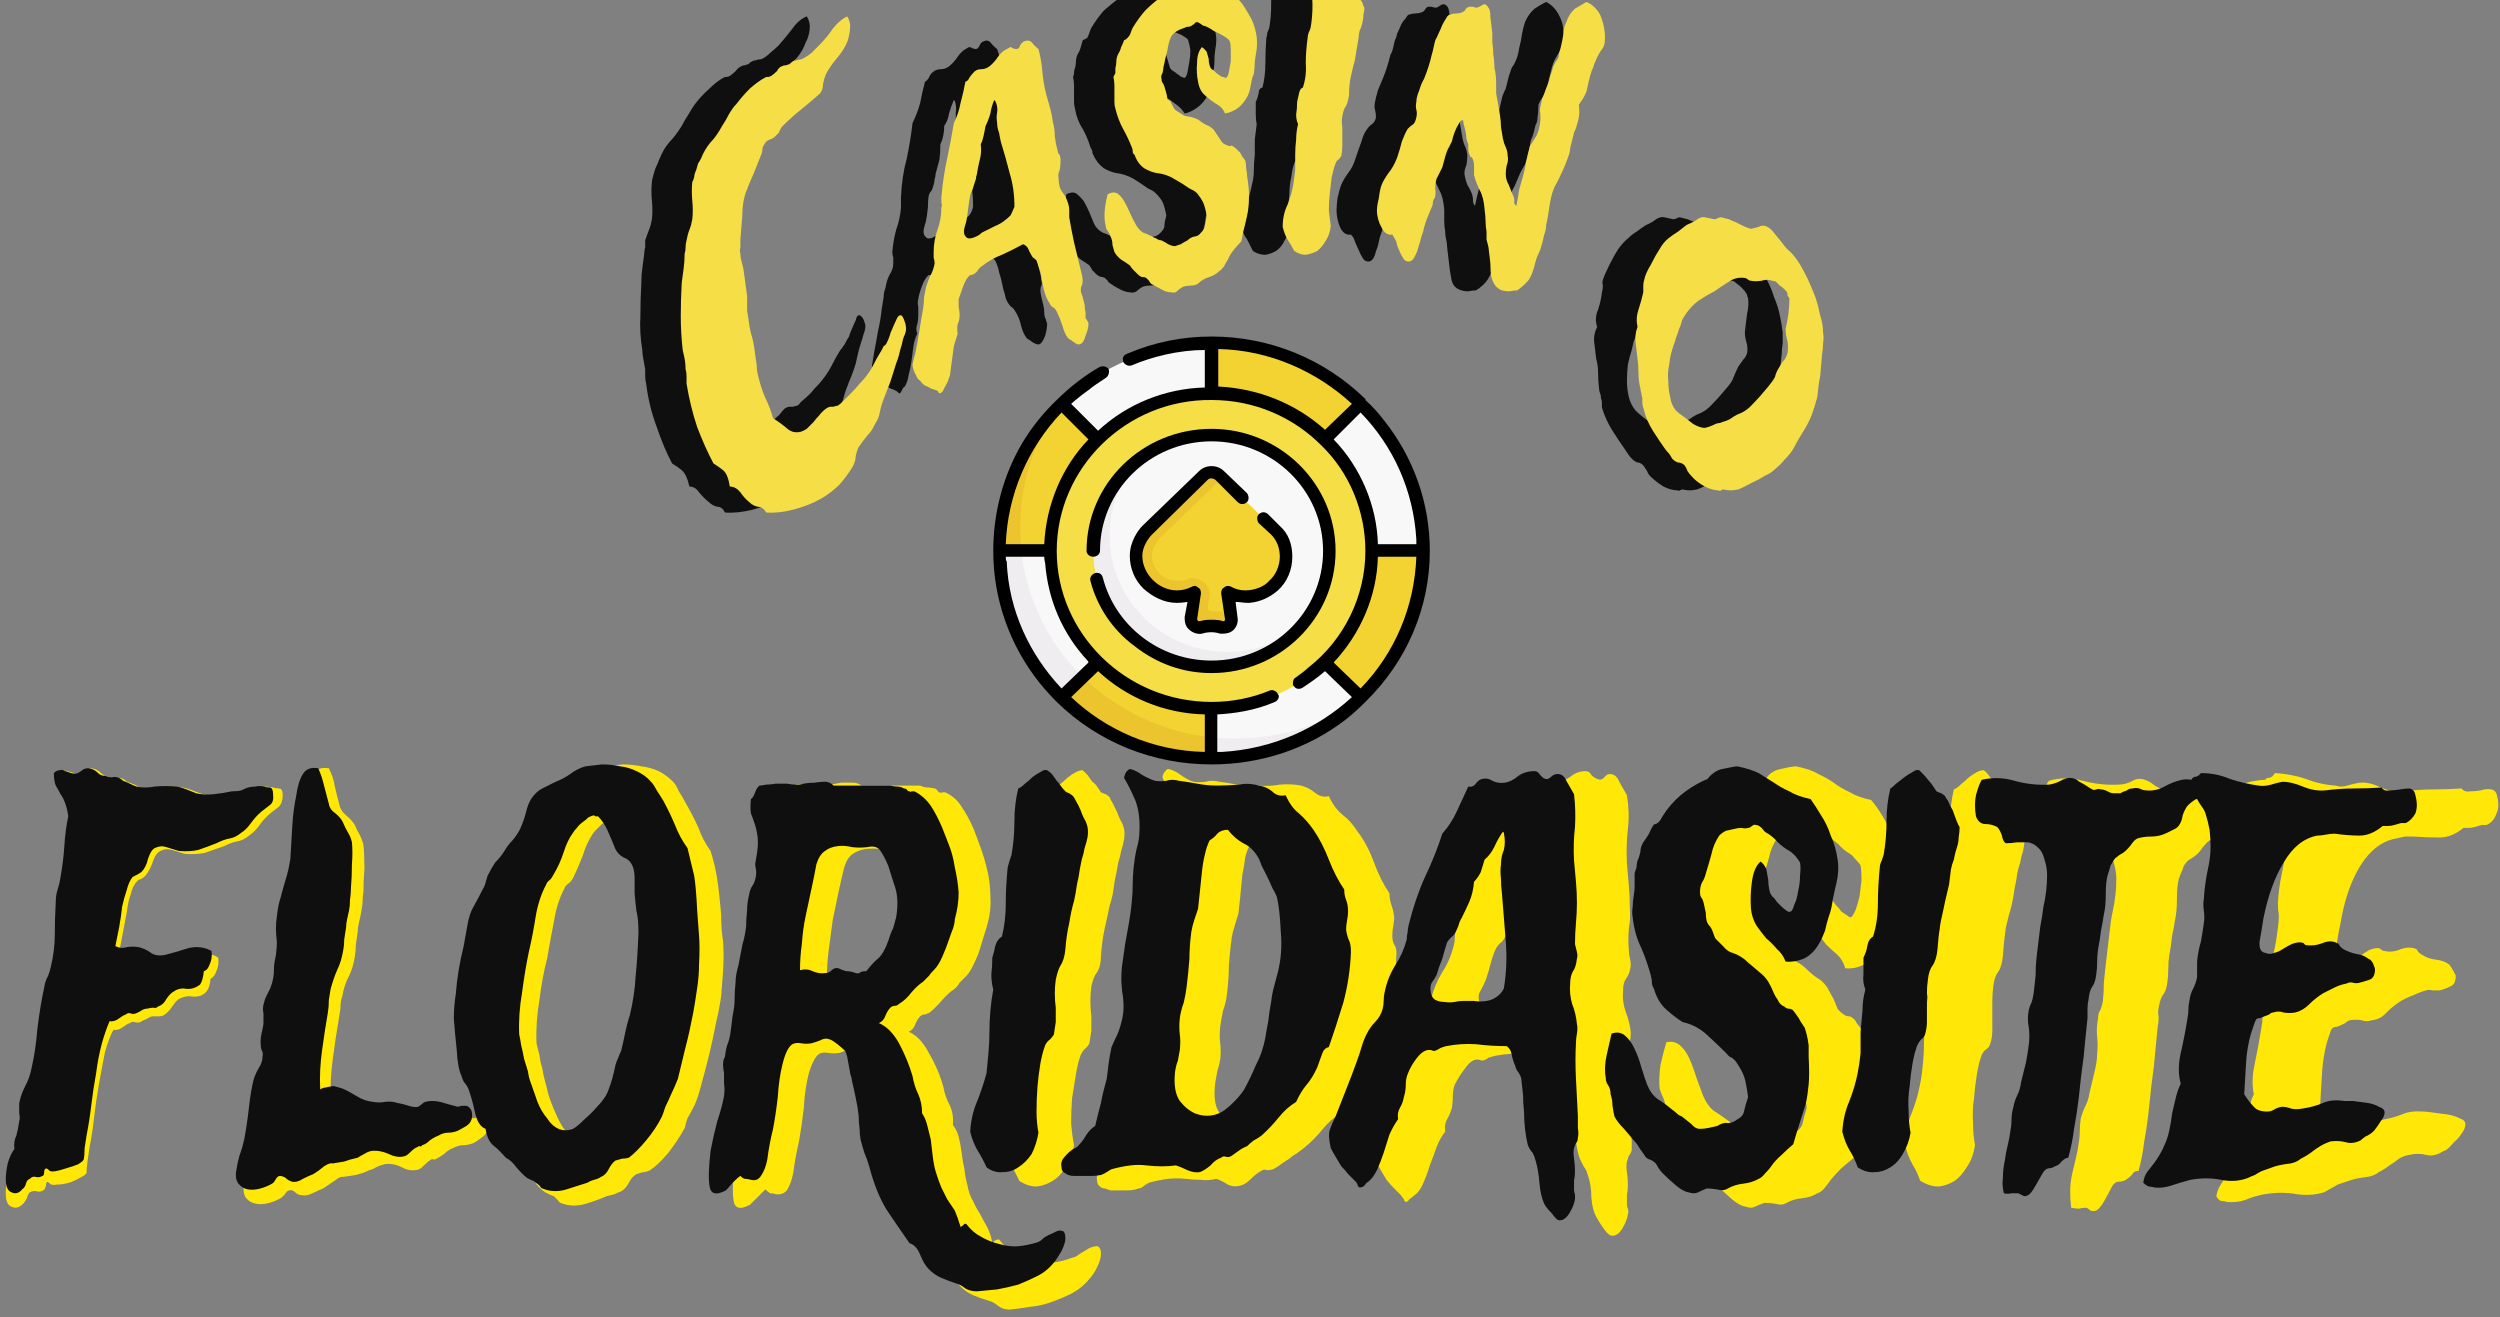
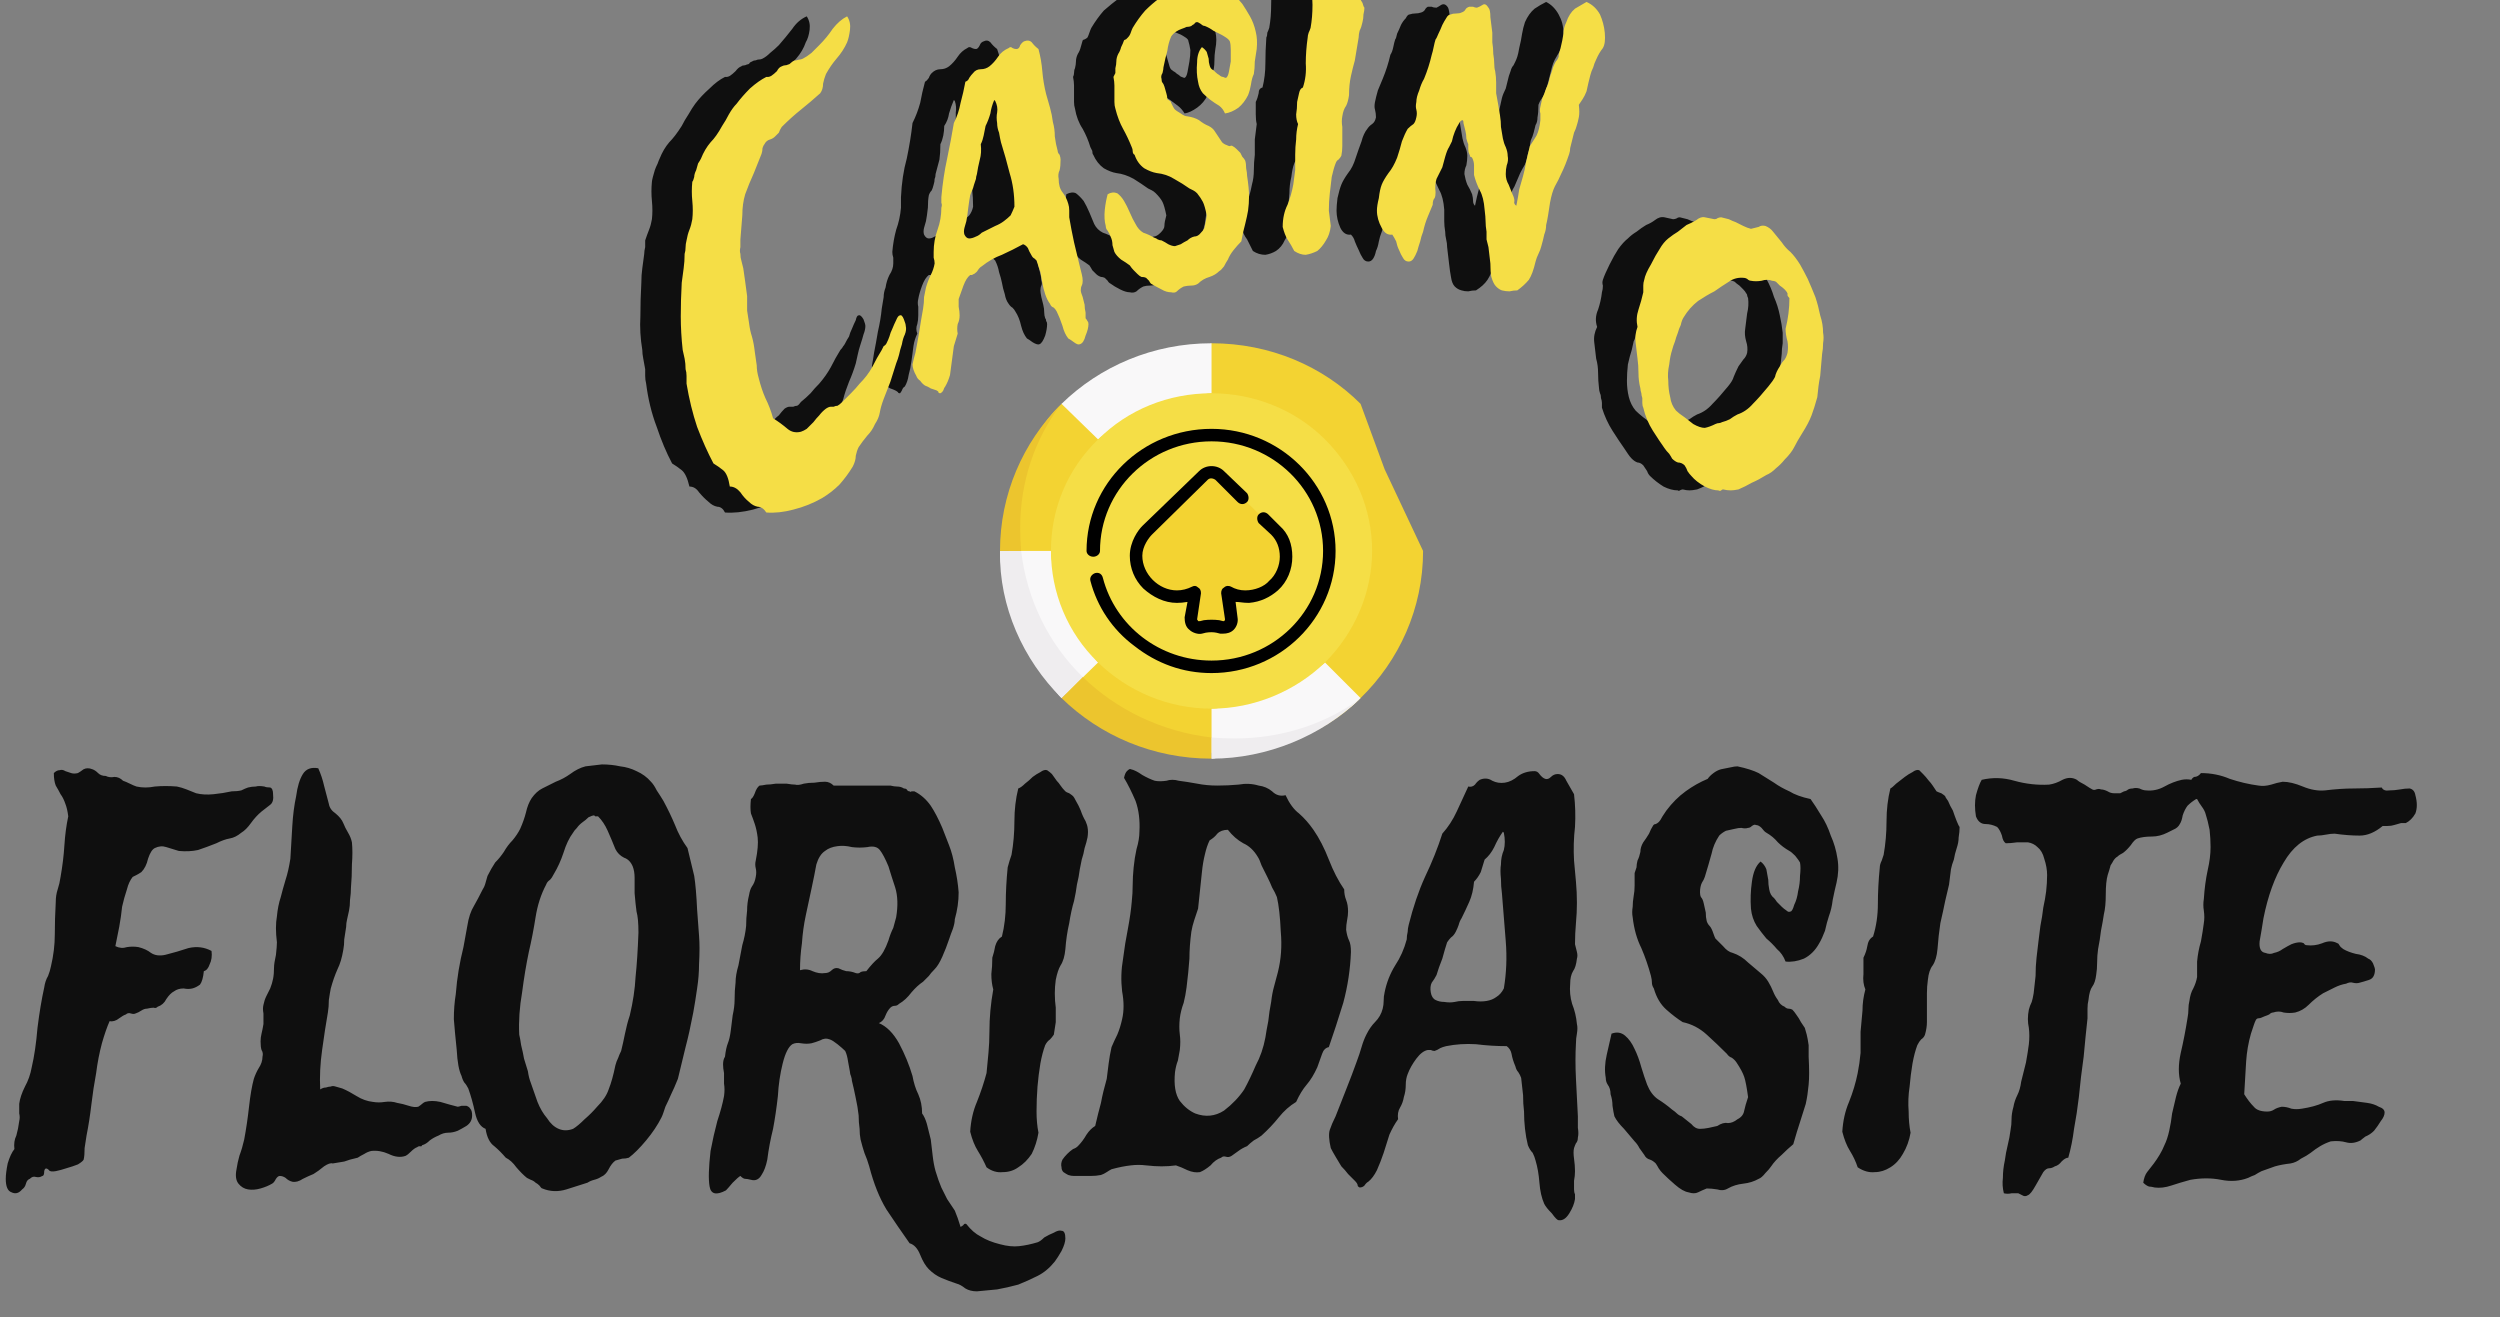
<svg xmlns="http://www.w3.org/2000/svg" version="1.2" viewBox="0 0 260 137" width="260" height="137">
  <rect x="0" y="0" width="260" height="137" fill="#808080" stroke="none" />
  <title>svgexport-14 (15)-cropped-svg</title>
  <style>
		.s0 { fill: #ffe807 } 
		.s1 { fill: #0f0f0f } 
		.s2 { fill: #f3d332 } 
		.s3 { fill: #f9f8f9 } 
		.s4 { fill: #ecc52e } 
		.s5 { fill: #efedef } 
		.s6 { fill: #f5de46 } 
		.s7 { fill: #000000 } 
	</style>
-   <path id="Layer" fill-rule="evenodd" class="s0" d="m12.4 99q0.6 0.3 1.2 0.2 0.6-0.2 1.3 0 0.7 0.1 1.3 0.5 0.6 0.5 1.5 0.2 1.3-0.3 2.6-0.6 1.3-0.4 2.4 0.3 0.1 0.8-0.2 1.4-0.2 0.6-0.6 0.8-0.1 1-0.5 1.4-0.3 0.3-0.7 0.4-0.5 0.1-1 0-0.5 0-1.1 0.3-0.3 0.2-0.7 0.8-0.4 0.6-0.9 0.9-0.2 0.1-0.5 0.1-0.3 0-0.7 0-0.3 0.1-0.6 0.3-0.3 0.1-0.6 0.3-0.3 0.1-0.6 0-0.2-0.1-0.5 0.1-0.3 0.1-0.7 0.4-0.5 0.4-1 0.3-0.5 0.9-0.9 2.4-0.3 1.5-0.6 3.2-0.3 1.7-0.5 3.4-0.2 1.8-0.5 3.3-0.1 0.6-0.2 1.4-0.1 0.8-0.1 1.2-0.1 0.2-0.7 0.5-0.5 0.3-1.1 0.5-0.7 0.2-1.3 0.2-0.5 0.1-0.7-0.1-0.4-0.4-0.4 0.1-0.1 0.5-0.3 0.6-0.3 0.2-0.7 0.1-0.3-0.1-0.7 0.1-0.2 0.2-0.3 0.6-0.2 0.4-0.4 0.6-0.6 0.6-1.2 0.3-0.6-0.2-0.6-1.4 0-0.7 0.2-1.7 0.3-1 0.7-1.5-0.1-0.9 0.2-1.5 0.3-0.7 0.4-1.5 0-0.4 0-0.9-0.1-0.5 0-1 0.1-0.8 0.6-1.8 0.5-1 0.7-2.1 0.4-1.8 0.6-4.3 0.3-2.5 0.7-4.4 0.1-0.6 0.4-1.1 0.3-0.5 0.4-1.1 0.4-1.7 0.4-3.4 0-1.7 0.1-3.6 0-0.7 0.2-1.3 0.2-0.6 0.3-1.3 0.3-1.7 0.4-3.4 0.1-1.7 0.4-3.1-0.1-0.8-0.3-1.4-0.2-0.5-0.5-1-0.2-0.4-0.5-0.9-0.2-0.5-0.3-1.3 0.3-0.4 0.7-0.4 0.3 0 0.6 0.1 0.3 0.1 0.7 0.2 0.3 0.1 0.6 0.1 0.3-0.2 0.7-0.4 0.4-0.3 0.9-0.1 0.3 0.1 0.6 0.4 0.3 0.3 0.8 0.4 0.5 0.1 1 0.1 0.5 0 0.9 0.4 0.3 0.1 0.8 0.3 0.4 0.2 0.6 0.3 1 0.2 2.1 0 1.1-0.2 2.3 0 0.5 0.1 1 0.3 0.5 0.2 1.1 0.4 0.8 0.2 1.8 0.1 1.1-0.1 2-0.3 0.6 0 1-0.2 0.4-0.1 0.8-0.2 0.3-0.1 0.7-0.2 0.4 0 1 0.1 0.3 0.1 0.6 0.1 0.4 0 0.4 0.7 0 0.8-0.4 1.2-0.4 0.3-0.9 0.7-0.6 0.5-1.1 1.2-0.5 0.7-1.1 1.1-0.6 0.5-1.2 0.6-0.6 0.1-1.4 0.5-1.1 0.4-2 0.7-1 0.2-2.1 0.1-0.6-0.2-1.3-0.4-0.7-0.2-1.2 0.1-0.5 0.2-0.8 1.1-0.3 0.9-0.8 1.5-0.2 0.2-0.4 0.3-0.3 0.1-0.4 0.2-0.5 0.5-0.7 1.4-0.3 0.8-0.4 1.8-0.2 1-0.4 2.1-0.2 1.1-0.4 2.1zm24.6 23.2l-1.3 0.2q-0.3-0.1-0.9 0.4-0.6 0.4-1.2 0.8-0.5 0.2-1.1 0.5-0.6 0.3-1.1 0.2-0.4 0-0.7-0.3-0.3-0.3-0.6-0.2-0.2 0-0.4 0.3-0.2 0.3-0.5 0.5-0.5 0.3-1.2 0.5-0.7 0.2-1.3 0.1-0.7-0.1-1.1-0.6-0.4-0.5-0.2-1.6 0.1-0.7 0.3-1.5 0.3-0.7 0.5-1.7 0.4-1.6 0.6-3.5 0.2-1.9 0.5-3 0.2-0.6 0.5-1.2 0.4-0.5 0.4-1.1 0.1-0.5 0-0.8-0.2-0.3-0.2-0.9 0-0.4 0.1-0.8 0.1-0.5 0.2-1.1 0-0.6 0-1.2-0.1-0.5 0-0.9 0.1-0.4 0.3-0.9 0.2-0.4 0.4-0.8 0.2-0.5 0.4-1 0.1-0.6 0.1-1.3 0-0.4 0.1-1.3 0.2-0.9 0.1-1.4-0.1-1.7 0-2.8 0.2-1.1 0.5-2 0.2-0.9 0.5-1.9 0.3-0.9 0.5-2.3 0.1-1.6 0.2-3.4 0.1-1.9 0.4-3.3 0.2-1.5 0.8-2.4 0.5-0.8 1.6-0.6 0.5 1 0.6 1.8 0.2 0.9 0.5 2 0.1 0.6 0.7 1.1 0.6 0.5 0.9 1 0.2 0.5 0.5 1 0.3 0.6 0.4 1.1 0.1 1 0.1 2.4-0.1 1.3-0.1 2.4-0.1 0.7-0.1 1.3-0.1 0.7-0.2 1.2-0.1 0.5-0.2 0.9-0.1 0.4-0.1 0.8-0.1 0.8-0.2 1.4 0 0.6-0.1 1.2-0.2 1.2-0.6 2-0.5 0.9-0.7 2.1-0.2 0.5-0.2 1.3-0.1 0.7-0.2 1.3-0.3 1.7-0.6 4-0.3 2.2-0.2 4.2 0.4-0.1 0.6-0.2 0.3-0.1 0.5-0.1 0.3-0.1 0.6 0 0.3 0.1 0.7 0.3 0.7 0.3 1.6 0.8 0.8 0.4 1.7 0.6 0.6 0.1 1.3 0 0.6-0.1 1.3 0.1 0.6 0.1 1.2 0.3 0.6 0.2 1.1 0.1 0.2-0.2 0.3-0.3 0.2-0.1 0.3-0.2 0.8-0.2 1.8 0 0.9 0.3 1.8 0.5 0.1 0 0.4-0.1 0.2 0 0.5 0 0.3 0.1 0.5 0.3 0.2 0.2 0.2 0.7-0.1 0.7-0.7 1.1-0.5 0.4-0.9 0.6-0.6 0.2-1 0.2-0.5 0-1.1 0.3-0.5 0.2-0.9 0.6-0.4 0.3-0.8 0.5-0.1 0.1-0.3 0.1-0.1-0.1-0.3 0-0.3 0.2-0.6 0.5-0.4 0.4-0.6 0.5-0.9 0.3-1.8-0.2-1-0.5-1.9-0.3-0.4 0.1-0.8 0.3-0.3 0.2-0.7 0.3-0.4 0.2-0.7 0.3-0.4 0.1-0.7 0.2zm36.9-33.7q0.5 1.6 0.7 3 0.2 1.3 0.4 3.6 0 1.6 0.2 2.8 0.1 1.3 0 3.1-0.1 1.2-0.2 2.6-0.2 1.4-0.5 2.6-0.4 2.1-0.8 3.7-0.4 1.6-0.9 3.4-0.3 1.1-0.6 1.7-0.3 0.6-0.7 1.3-0.1 0.3-0.2 0.6 0 0.3-0.2 0.6-0.6 1.1-1.6 2.4-1.1 1.3-1.9 1.8-0.4 0.2-0.7 0.2-0.3 0.1-0.7 0.2-0.5 0.3-0.8 0.9-0.3 0.6-0.8 0.9-0.3 0.1-0.7 0.3-0.4 0.1-0.8 0.2-0.9 0.4-2.2 0.8-1.4 0.4-2.6-0.1-0.1 0-0.3-0.3-0.2-0.2-0.4-0.4-0.3-0.1-0.5-0.2-0.2-0.1-0.4-0.2-0.6-0.4-1.2-1.2-0.5-0.7-1.1-1.1-0.7-0.6-1.3-1.1-0.7-0.5-0.9-1.9-0.8-0.4-1.1-1.8-0.3-1.4-0.8-2.5-0.1-0.4-0.4-0.7-0.2-0.3-0.3-0.7-0.4-0.9-0.5-2.8-0.2-1.9-0.3-3.3 0-1.4 0.1-2.7 0.2-1.3 0.4-2.6 0.2-1.3 0.5-2.4 0.2-1.2 0.4-2.3 0.2-1.4 0.7-2.2 0.5-0.8 1-1.7 0.2-0.3 0.3-0.7 0-0.4 0.2-0.8 0.4-0.8 0.9-1.4 0.4-0.6 0.8-1.2 0.5-0.7 1-1.3 0.5-0.6 0.8-1.2 0.4-0.9 0.6-1.7 0.2-0.9 0.7-1.5 0.5-0.8 1.1-1.1 0.6-0.3 1.5-0.7 0.8-0.3 1.5-0.9 0.8-0.6 1.7-0.8 0.8-0.1 1.8-0.2 0.9 0 1.9 0.2 0.9 0.1 1.8 0.5 0.8 0.4 1.5 1.1 0.3 0.3 0.6 1 0.4 0.6 0.7 1.2 0.7 1.2 1.3 2.5 0.5 1.4 1.3 2.5zm-10.1-3.5q-0.2 0-0.5 0.2-0.3 0.2-0.7 0.5-0.3 0.3-0.6 0.6-0.3 0.3-0.4 0.5-0.6 0.9-1 2.2-0.5 1.3-1 2.3-0.2 0.4-0.5 0.6-0.3 0.2-0.4 0.5-0.8 1.5-1.1 3.5-0.4 2-0.7 3.8-0.5 1.9-0.8 4.3-0.4 2.4-0.3 4.5 0.1 0.5 0.3 1.2 0.1 0.8 0.3 1.4 0.1 0.7 0.3 1.4 0.2 0.7 0.3 1.2 0.3 1 0.8 2.1 0.4 1 1 1.8 0.6 0.7 1.3 1.1 0.7 0.3 1.5-0.1 0.5-0.3 1.3-0.9 0.7-0.7 1.3-1.4 0.9-0.9 1.2-1.9 0.4-1 0.8-2.6 0.1-0.4 0.2-0.7 0.2-0.4 0.3-0.8 0.3-0.8 0.5-1.9 0.2-1 0.5-2 0.5-2.1 0.7-4.1 0.1-2 0.2-4.7 0-1.5-0.1-2.2-0.2-0.8-0.3-2 0-0.9 0-1.7 0-0.7-0.2-1.3-0.2-0.7-0.9-0.9-0.6-0.2-1-0.9-0.3-1-0.7-2-0.5-0.9-1.1-1.5-0.2 0-0.3 0-0.1-0.1-0.2-0.1zm25.8-3.3h6.1q0.4 0.2 0.8 0.2 0.3 0 0.7 0.1 0.1 0 0.3 0.2 0.1 0.2 0.2 0.2 0.2 0.1 0.3 0 0.2 0 0.3 0 1.1 0.5 1.7 1.5 0.7 1 1.3 2.4 0.3 0.8 0.7 1.9 0.4 1.1 0.7 2.4 0.3 1.3 0.3 2.7 0.1 1.4-0.3 2.8-0.1 0.4-0.3 1-0.2 0.6-0.4 1.3-0.2 0.8-0.7 1.8-0.4 0.9-0.8 1.3-0.4 0.4-0.7 0.7-0.2 0.4-0.6 0.7-0.6 0.4-1.2 1.1-0.7 0.8-1.3 1.3-0.2 0.1-0.5 0.2-0.3 0-0.5 0.2-0.3 0.3-0.5 0.8-0.2 0.6-0.7 0.8 1.2 0.5 2.1 2.2 1 1.7 1.5 3.5 0.2 1.1 0.7 2 0.4 0.9 0.3 2 0.4 0.5 0.6 1.2 0.2 0.8 0.3 1.6 0.1 0.9 0.3 1.8 0.1 0.9 0.3 1.6 0.2 1.1 0.6 1.7 0.3 0.7 0.7 1.3 0.3 0.6 0.7 1.3 0.4 0.7 0.6 1.7 0.2-0.1 0.3-0.2 0.2-0.1 0.4-0.1 0.7 0.9 1.5 1.4 0.9 0.5 2.1 0.8 1.1 0.3 2 0.2 1-0.1 2-0.5 0.3 0 0.8-0.4 0.5-0.3 1-0.6 0.5-0.2 0.8-0.2 0.4 0.1 0.4 0.8 0 0.6-0.4 1.4-0.4 0.8-0.8 1.2-0.7 0.9-1.8 1.5-1 0.5-2.1 0.9-1.1 0.4-2.2 0.5-1.2 0.2-2.2 0.3-0.7 0-1.2-0.4-0.5-0.4-0.9-0.5-1-0.3-1.7-0.6-0.7-0.3-1.3-0.9-0.6-0.6-1-1.6-0.4-1-1.2-1.2-1.2-1.8-2.4-3.7-1.1-1.8-1.8-4.6-0.3-0.7-0.6-1.4-0.2-0.7-0.4-1.5-0.1-0.5-0.1-1.2-0.1-0.6-0.1-1.4-0.1-0.9-0.3-1.8-0.2-1-0.4-1.9 0-0.2-0.1-0.5-0.1-0.2-0.2-0.5-0.1-0.4-0.1-1.1-0.1-0.7-0.4-1.1-0.2-0.3-0.7-0.7-0.6-0.4-0.9-0.5-0.5-0.2-1 0-0.5 0.3-0.9 0.4-0.6 0.1-1.2 0-0.5-0.1-0.9 0.1-0.6 0.4-1.1 2.1-0.4 1.6-0.5 3.5-0.2 1.8-0.5 3.5-0.4 1.7-0.6 3.3-0.2 1-0.6 1.7-0.4 0.6-1.2 0.5-0.3-0.1-0.6-0.1-0.2-0.1-0.5-0.4-0.2 0.2-0.8 0.8-0.6 0.6-0.8 0.8-1.5 0.8-1.7-0.4-0.2-1.2 0.1-3.8 0.3-1.7 0.7-3.2 0.5-1.6 0.7-2.7 0.1-0.8 0.1-1.3 0-0.6-0.1-1.2 0-0.6 0-1 0-0.4 0.2-0.8 0-0.9 0.2-1.4 0.3-0.5 0.4-1.4 0-0.8 0.2-1.7 0.1-0.8 0.2-1.6 0-1 0-1.8 0.1-0.8 0.3-1.9 0.3-1.1 0.5-2.1 0.3-1.1 0.4-2.1 0.1-0.8 0.1-1.7 0-0.8 0.2-1.6 0.1-0.6 0.4-1 0.3-0.4 0.4-1 0-0.5-0.1-0.9-0.1-0.4 0-0.8 0.3-1.6 0.2-2.5-0.1-0.9-0.3-1.5-0.2-0.6-0.4-1.2-0.1-0.5 0-1.5 0.3 0 0.4-0.6 0.2-0.6 0.5-0.8 0.2-0.1 0.7-0.1 0.5-0.1 1.1-0.1 0.6 0 1.2 0 0.6 0 0.9 0 0.3 0.1 0.9 0 0.6-0.1 1.1-0.2 0.7 0 1.2 0 0.5 0 0.9 0.3zm-0.9 20.2q0.4 0 0.7-0.3 0.4-0.3 0.7-0.1 0.4 0.1 0.9 0.2 0.5 0.1 1 0.2 0.3 0.1 0.5-0.1 0.2-0.1 0.6 0 0.7-1 1.3-1.5 0.6-0.4 1.1-1.9 0.2-0.7 0.5-1.3 0.3-0.7 0.4-1.2 0.3-1.8-0.1-3.1-0.4-1.3-0.8-2.4-0.5-1.1-0.9-1.7-0.4-0.5-1.4-0.3-0.8 0.1-1.6-0.1-0.8-0.1-1.6 0-0.7 0.1-1.3 0.5-0.6 0.4-0.9 1.4-0.3 1.2-0.6 2.6-0.3 1.4-0.6 2.9-0.2 1.5-0.4 3-0.2 1.5-0.2 2.9 0.7-0.1 1.4 0.1 0.7 0.3 1.3 0.2zm15.6 17.1q0.1-1.8 0.8-3.2 0.6-1.5 0.9-3.1 0.2-1 0.3-2.2 0-1.1 0.1-2.3 0-1.1 0.1-2.3 0.1-1.1 0.3-2.2-0.2-0.7-0.2-1.6 0.1-0.9 0.1-1.8 0.2-0.6 0.3-1.3 0.2-0.7 0.7-1 0.4-1.7 0.4-3.6 0-1.8 0.3-3.8 0-0.4 0.1-0.7 0.2-0.3 0.3-0.7 0.3-1.7 0.3-3.6 0-1.8 0.4-3.5 0.2-0.1 0.7-0.5 0.4-0.3 0.8-0.7 0.5-0.4 0.9-0.6 0.4-0.2 0.7-0.2 0.2 0.2 0.5 0.5 0.2 0.3 0.5 0.7 0.3 0.2 0.5 0.5 0.2 0.3 0.4 0.6 0.2 0.1 0.5 0.2 0.3 0.2 0.4 0.3 0 0.1 0.3 0.6 0.2 0.4 0.5 1 0.2 0.6 0.5 1.1 0.2 0.5 0.2 0.6 0.1 0.5 0 1.1-0.1 0.6-0.3 1.2-0.1 0.6-0.3 1.2-0.1 0.6-0.2 1.1-0.2 0.8-0.3 1.7-0.1 0.8-0.4 1.7-0.2 1-0.5 2.3-0.3 1.4-0.4 2.9 0 1.1-0.4 1.7-0.4 0.5-0.6 1.5-0.1 0.8-0.1 1.5 0 0.8 0.1 1.6 0 0.7 0 1.5-0.1 0.7-0.2 1.3-0.2 0.4-0.5 0.6-0.2 0.2-0.4 0.6-0.3 0.8-0.5 2-0.2 1.2-0.4 2.5-0.1 1.3-0.1 2.6 0.1 1.3 0.3 2.3-0.2 1.3-0.8 2.2-0.6 1-1.4 1.5-0.8 0.5-1.7 0.6-0.9 0-1.8-0.6-0.4-0.9-0.9-1.7-0.5-0.9-0.8-2.1zm13.5-0.7q0.3-1.2 0.5-2.4 0.3-1.1 0.6-2.6 0.2-0.8 0.3-1.6 0.1-0.9 0.3-1.8 0.3-0.7 0.6-1.4 0.4-0.7 0.5-1.6 0.3-1.3 0.1-3-0.2-1.7 0-3.5 0.3-1.6 0.6-3.3 0.3-1.6 0.4-2.9 0-0.8 0-1.7 0-0.9 0.1-1.9 0.1-1 0.4-2 0.3-1 0.3-1.9 0.1-1.8-0.5-3.3-0.5-1.4-1.1-2.5 0-0.4 0.3-0.7 0.2-0.3 0.4-0.2 0.5 0.1 1.2 0.6 0.7 0.5 1.3 0.7 0.6 0.1 1.3 0 0.6-0.2 1.4 0 0.8 0.1 1.9 0.3 1.1 0.1 2.1 0.1 1.2 0.1 2.3-0.1 1.2-0.1 2.2 0.1 0.8 0.2 1.4 0.7 0.7 0.6 1.5 0.4 0.6 1.3 1.5 2 0.8 0.6 1.5 1.7 1 1.3 1.7 3.2 0.7 1.9 1.6 3.2 0 0.6 0.2 1.2 0.2 0.5 0.3 1.3 0 0.3-0.1 0.9-0.1 0.5-0.1 1 0 0.7 0.3 1.1 0.2 0.4 0.1 1.3 0 2.8-0.8 5.5-0.8 2.7-1.6 4.7-0.5 0.1-0.7 0.7-0.2 0.7-0.5 1.5-0.5 1.1-1.1 1.8-0.6 0.8-1.1 1.9-1 0.6-1.9 1.7-0.8 1-1.9 1.9-0.4 0.3-0.8 0.6-0.4 0.2-0.7 0.5-0.5 0.3-0.9 0.6-0.4 0.3-0.8 0.5-0.3 0.1-0.6 0.1-0.3-0.1-0.5 0-0.6 0.3-1.2 0.9-0.6 0.6-1.1 0.7-0.7 0.2-1.3-0.1-0.6-0.4-1.2-0.6-0.8 0.2-1.6 0.1-0.8 0-1.6-0.1-0.9-0.1-1.8 0-0.9 0.1-2 0.4-0.2 0.1-0.5 0.3-0.3 0.3-0.6 0.3-0.5 0.2-1.2 0.2-0.6 0-1.1 0-0.3 0-0.6 0-0.3-0.1-0.6-0.2-0.3 0-0.5-0.2-0.3-0.2-0.3-0.6-0.1-0.4 0.1-0.8 0.3-0.3 0.6-0.6 0.3-0.3 0.6-0.5 0.3-0.2 0.5-0.4 0.5-0.5 0.9-1.2 0.4-0.7 1-1zm12.3-30.6q-0.4 0.6-0.6 1.5-0.1 0.8-0.3 1.8-0.1 1-0.2 2.1-0.1 1-0.2 1.9-0.2 0.7-0.4 1.3-0.2 0.6-0.3 1.2-0.2 1.5-0.3 2.9 0 1.4-0.2 3-0.1 0.9-0.4 1.7-0.2 0.9-0.3 1.7-0.1 0.9 0 1.7 0.1 0.8 0 1.7-0.1 0.6-0.3 1.2-0.1 0.5-0.2 1.1-0.3 2.2 0.4 3.2 0.7 1 1.7 1.4 1.6 0.6 3.1-0.4 1.4-1 2.2-2.3 0.6-1.1 1.2-2.5 0.7-1.4 1.1-3.1 0.1-0.6 0.2-1.7 0.2-1.1 0.4-2.1 0.1-0.9 0.3-1.6 0.2-0.8 0.3-1.6 0.6-2 0.4-4.3-0.1-2.4-0.4-3.7-0.2-0.5-0.5-1.1-0.3-0.5-0.6-1.1-0.3-0.6-0.5-1.2-0.3-0.7-0.5-1-0.6-1-1.5-1.5-0.9-0.4-1.7-1.4-0.7 0.1-1.1 0.5-0.4 0.4-0.8 0.7zm25-0.7q0.9-1.1 1.5-2.4 0.7-1.4 1.3-2.7 0.4 0.1 0.6-0.3 0.3-0.3 0.6-0.4 0.7-0.3 1.3 0 0.7 0.4 1.4 0.3 0.7-0.2 1.5-0.7 0.7-0.6 1.6-0.6 0.4 0 0.6 0.4 0.3 0.3 0.6 0.4 0.4 0.2 0.7-0.1 0.3-0.4 0.6-0.4 0.7 0 1 0.8 0.4 0.7 0.8 1.4 0.3 1.8 0.1 3.5-0.2 1.8-0.1 3.6 0.1 1.2 0.2 2.3 0.1 1.1 0.1 2.3 0.1 1-0.1 2.2-0.1 1.1 0 2.2 0 0.4 0.1 0.8 0.1 0.4 0.1 0.8-0.1 0.9-0.5 1.4-0.3 0.4-0.3 1.2-0.1 1.2 0.3 2.3 0.4 1 0.5 2.1 0 0.5-0.1 1-0.1 0.6-0.1 1.1-0.1 1.7 0 3.8 0.2 2.2 0.2 4 0 0.6 0.1 1.3 0 0.6 0 1-0.1 0.4-0.3 0.6-0.1 0.3-0.2 0.6-0.1 0.4 0 1.1 0.1 0.7 0.1 1.3 0 0.6-0.1 1.1 0 0.5 0 0.9 0 0.3 0.1 0.5 0.1 0.3 0 0.6-0.1 0.7-0.6 1.5-0.5 0.8-1.1 0.7-0.3 0-0.8-0.7-0.5-0.7-0.7-1.1-0.5-0.8-0.6-2.2 0-1.3-0.4-2.4-0.1-0.4-0.4-0.8-0.2-0.4-0.4-0.8-0.3-0.9-0.4-1.8-0.1-0.9-0.1-1.8 0-0.9-0.1-1.9 0-0.9-0.2-1.8-0.1-0.3-0.3-0.6-0.1-0.2-0.3-0.6-0.3-0.8-0.4-1.4 0-0.5-0.6-0.8-1.6 0-3.2-0.2-1.6-0.1-3.2 0.2-0.4 0.1-0.7 0.2-0.2 0.2-0.6 0.3-0.2 0-0.4-0.1-0.2 0-0.3 0-0.6 0.1-1.2 1-0.6 0.8-1 1.6-0.2 0.5-0.2 1.1 0 0.7-0.1 1.3-0.2 0.7-0.5 1.2-0.3 0.5-0.2 1.3-0.5 0.6-0.9 1.6-0.3 0.9-0.7 1.9-0.3 1-0.7 1.9-0.4 0.9-0.9 1.2-0.2 0.2-0.5 0.4-0.2 0.3-0.4 0.3-0.2-0.1-0.2-0.3-0.1-0.1-0.3-0.4-0.3-0.3-0.7-0.7-0.4-0.4-0.8-0.9-0.3-0.5-0.6-1-0.3-0.5-0.5-1-0.4-1.3-0.1-1.9 0.2-0.6 0.6-1.5 0.5-1.3 1.1-2.9 0.7-1.5 1.2-3 0.3-0.8 0.5-1.5 0.2-0.7 0.5-1.3 0.4-0.9 0.9-1.4 0.6-0.6 0.9-1.5 0-0.4 0-0.8 0-0.4 0.1-0.9 0.4-1.6 1.2-2.9 0.8-1.2 1.2-2.8 0.1-0.4 0.1-0.8 0-0.3 0.1-0.7 0.8-3 1.8-5.2 1.1-2.3 1.9-4.6zm6.6-0.1l-0.1-0.2q-0.6 0.7-1 1.6-0.4 1-1 1.4-0.2 0.7-0.4 1.4-0.3 0.6-0.7 1-0.2 1.3-0.6 2.2-0.4 0.9-0.8 1.8-0.1 0.3-0.3 0.6-0.1 0.4-0.3 0.8-0.2 0.4-0.5 0.6-0.2 0.2-0.4 0.5-0.3 0.6-0.6 1.7-0.3 1.2-0.6 1.9-0.2 0.4-0.4 0.8-0.3 0.4-0.2 1 0.2 0.6 0.6 0.8 0.4 0.2 0.9 0.3 0.6 0 1.1-0.1 0.5-0.1 0.8-0.1 0.6 0 1.3 0.1 0.7 0 1.3-0.1 0.6 0 1.1-0.4 0.5-0.3 0.8-0.9 0.4-2.5 0.2-5.1-0.2-2.6-0.4-5.1-0.1-0.7-0.2-1.6 0-0.9 0-1.6 0.1-0.8 0.3-1.5 0.3-0.8 0.1-1.8zm27.6 3.1q0.4 0.3 0.6 0.8 0.1 0.5 0.2 1.1 0 0.5 0.1 1.1 0.1 0.5 0.5 0.8 0.1 0.2 0.3 0.4 0.3 0.3 0.5 0.6 0.3 0.2 0.6 0.4 0.2 0.2 0.4 0.2 0.2-0.1 0.5-0.8 0.2-0.6 0.4-1.4 0.1-0.9 0.2-1.7 0-0.9-0.1-1.5-0.1-0.2-0.5-0.6-0.4-0.5-0.6-0.6-0.7-0.4-1.2-1-0.6-0.5-1.2-0.9-0.3-0.2-0.6-0.5-0.3-0.4-0.6-0.4-0.2-0.1-0.4 0.1-0.2 0.2-0.5 0.2-0.2 0.1-0.6 0.1-0.4-0.1-0.8 0-0.5 0.1-0.9 0.2-0.4 0.2-0.8 0.6-0.6 0.9-0.8 1.9-0.3 1.1-0.7 2.5-0.1 0.3-0.3 0.7-0.2 0.4-0.2 0.9 0 0.3 0.1 0.6 0.2 0.2 0.3 0.7 0.1 0.5 0.2 1 0 0.5 0.1 0.9 0.1 0.2 0.3 0.4 0.1 0.2 0.2 0.4 0.1 0.2 0.2 0.5 0.1 0.3 0.2 0.5 0.3 0.2 0.8 0.8 0.6 0.6 1.1 0.8 0.9 0.3 1.6 1 0.7 0.7 1.4 1.1 0.5 0.4 0.8 0.9 0.3 0.6 0.6 1.1 0.2 0.5 0.4 1 0.3 0.4 0.8 0.7 0.2 0.1 0.4 0.1 0.2 0 0.4 0.2 0.2 0.1 0.4 0.5 0.3 0.4 0.6 0.8 0.1 0.3 0.3 0.6 0.2 0.4 0.3 0.7 0.1 0.5 0.1 1.2 0.1 0.8 0.1 1.3 0 1.9-0.1 3-0.1 1.1-0.3 2-0.2 1-0.6 1.9-0.3 1-0.7 2.5-0.6 0.5-1.3 1.1-0.6 0.6-1.1 1.2-0.2 0.3-0.6 0.8-0.4 0.5-0.8 0.6-0.6 0.4-1.5 0.5-1 0.1-1.7 0.5-0.5 0.3-1.1 0.1-0.6-0.1-1.2-0.1-0.6 0.2-1 0.4-0.4 0.2-0.9 0-0.7-0.1-1.5-0.8-0.8-0.7-1.4-1.3-0.2-0.2-0.3-0.4-0.2-0.3-0.4-0.6-0.3-0.3-0.6-0.4-0.4-0.1-0.6-0.5-0.3-0.4-0.5-0.8-0.3-0.3-0.5-0.7-0.6-0.6-1.2-1.3-0.7-0.7-1-1.4-0.2-0.4-0.2-1.1 0-0.6-0.2-1.3-0.1-0.5-0.3-0.9-0.2-0.4-0.3-0.8-0.1-1.1 0.1-2.5 0.3-1.3 0.6-2.3 0.8-0.2 1.4 0.3 0.6 0.5 1 1.4 0.4 0.9 0.7 1.9 0.4 1.1 0.7 1.9 0.4 1 1.1 1.6 0.8 0.5 1.6 1.1 0.2 0.2 0.5 0.4 0.2 0.2 0.5 0.4 0.6 0.4 1 0.8 0.5 0.4 1 0.5 0.4 0 0.9-0.1 0.4-0.1 1-0.3 0.5-0.3 1.1-0.3 0.5 0.1 1-0.3 0.6-0.4 0.7-1 0.1-0.5 0.4-1.5-0.2-1.5-0.4-2.1-0.2-0.6-0.8-1.5-0.2-0.3-0.5-0.5-0.3-0.2-0.6-0.5-0.9-1-2.1-2-1.2-1-2.5-1.4-0.9-0.5-1.9-1.3-0.9-0.9-1.3-2.3-0.2-0.3-0.2-0.6 0-0.4-0.1-0.8-0.4-1.5-1-3-0.7-1.4-0.9-3.2-0.1-0.6-0.1-1.2 0.1-0.6 0.1-1.1 0.1-0.6 0.1-1.2 0.1-0.6 0-1.3 0.2-0.4 0.2-0.7 0.1-0.3 0.2-0.6 0.2-0.5 0.2-1 0.1-0.5 0.4-1 0.3-0.5 0.5-1 0.3-0.5 0.5-0.8 0.1-0.2 0.3-0.2 0.2-0.1 0.3-0.2 0.3-0.3 0.4-0.6 0.2-0.4 0.5-0.7 0.9-1.2 2-2 1.2-0.8 2.4-1.3 0.2-0.4 0.6-0.7 0.4-0.3 0.9-0.4 0.5-0.1 0.9-0.2 0.5-0.1 0.8-0.1 1.5 0.3 2.3 0.8 0.9 0.4 1.6 0.9 0.8 0.6 1.7 1 0.8 0.5 2.2 0.8 0.6 0.7 1.2 1.7 0.6 1 1.1 2.2 0.4 1.2 0.7 2.5 0.2 1.3-0.2 2.7-0.2 0.8-0.3 1.7-0.2 1-0.4 1.8-0.3 0.7-0.5 1.5-0.3 0.9-0.6 1.5-0.7 1.1-1.7 1.5-1 0.5-2 0.4-0.2-0.8-0.8-1.4-0.6-0.5-1.2-1.1-0.5-0.6-1-1.4-0.5-0.7-0.6-1.8-0.2-1.4 0-2.9 0.2-1.5 1-2.1zm8.8 29q0.1-1.8 0.7-3.2 0.6-1.5 0.9-3.1 0.2-1 0.3-2.2 0.1-1.1 0.1-2.3 0-1.1 0.1-2.3 0.1-1.1 0.3-2.2-0.2-0.7-0.2-1.6 0.1-0.9 0.1-1.8 0.2-0.6 0.4-1.3 0.1-0.7 0.6-1 0.5-1.7 0.5-3.6 0-1.8 0.2-3.8 0-0.4 0.2-0.7 0.1-0.3 0.2-0.7 0.3-1.7 0.3-3.6 0-1.8 0.4-3.5 0.3-0.1 0.7-0.5 0.4-0.3 0.8-0.7 0.5-0.4 0.9-0.6 0.4-0.2 0.7-0.2 0.3 0.2 0.5 0.5 0.2 0.3 0.6 0.7 0.2 0.2 0.4 0.5 0.2 0.3 0.4 0.6 0.2 0.1 0.5 0.2 0.3 0.2 0.4 0.3 0.1 0.1 0.3 0.6 0.3 0.4 0.5 1 0.3 0.6 0.5 1.1 0.2 0.5 0.3 0.6 0 0.5-0.1 1.1-0.1 0.6-0.2 1.2-0.2 0.6-0.3 1.2-0.2 0.6-0.3 1.1-0.1 0.8-0.3 1.7-0.1 0.8-0.3 1.7-0.3 1-0.6 2.3-0.2 1.4-0.3 2.9-0.1 1.1-0.5 1.7-0.4 0.5-0.5 1.5-0.1 0.8-0.1 1.5 0 0.8 0 1.6 0 0.7 0 1.5 0 0.7-0.2 1.3-0.1 0.4-0.4 0.6-0.3 0.2-0.5 0.6-0.3 0.8-0.5 2-0.2 1.2-0.3 2.5-0.2 1.3-0.1 2.6 0 1.3 0.2 2.3-0.2 1.3-0.8 2.2-0.6 1-1.3 1.5-0.8 0.5-1.7 0.6-0.9 0-1.9-0.6-0.3-0.9-0.8-1.7-0.5-0.9-0.8-2.1zm38-35.8q-0.5 0.3-0.9 0.7-0.3 0.4-0.5 1.1-0.1 0.6-0.3 0.9-0.3 0.4-0.7 0.6-0.5 0.2-0.7 0.4-0.8 0.4-1.7 0.4-0.8 0-1.5 0.1-0.3 0.2-0.7 0.7-0.4 0.6-0.8 0.9-0.4 0.3-0.6 0.4-0.3 0.2-0.4 0.4-0.2 0.2-0.3 0.6-0.2 0.4-0.4 1-0.2 0.7-0.2 2.1 0 1.3-0.2 2.2-0.1 0.7-0.3 1.6-0.1 1-0.3 2.1-0.1 0.6-0.1 1.4 0 0.7-0.1 1.4-0.1 0.8-0.4 1.2-0.3 0.3-0.5 1.4-0.1 0.5 0 1 0 0.5-0.1 1-0.2 1.9-0.4 4.1-0.3 2.2-0.5 4.3-0.2 1.9-0.5 3.5-0.2 1.7-0.6 3.1-0.4-0.1-0.7 0.4-0.4 0.4-0.8 0.6-0.3 0.1-0.6 0.1-0.3 0-0.6 0.4-0.3 0.6-0.8 1.5-0.5 0.9-0.9 1.1-0.3 0.1-0.6 0-0.2-0.2-0.4-0.3-0.4 0-0.8 0.1-0.3 0-0.8-0.1-0.1-0.8-0.1-1.7 0-0.9 0.2-1.8 0.2-0.8 0.4-1.7 0.2-0.8 0.3-1.6 0.1-0.6 0.1-1.2 0-0.6 0.1-1.3 0.2-0.7 0.5-1.3 0.3-0.6 0.4-1.3 0.2-0.9 0.5-2.1 0.3-1.2 0.3-2 0.1-0.9 0-1.8-0.1-0.9 0.1-1.9 0-0.5 0.2-0.8 0.2-0.4 0.3-1 0.1-0.9 0.1-1.9 0.1-1 0.2-1.9 0.1-0.9 0.2-1.7 0.1-0.9 0.2-1.7 0.1-1.1 0.3-2 0.2-0.9 0.3-1.8 0.1-0.8 0.1-1.7 0-0.8-0.3-1.8-0.3-0.8-0.7-1.2-0.5-0.4-1-0.5-0.6-0.1-1.2 0-0.7 0.1-1.3 0.1-0.2-0.3-0.4-0.9-0.2-0.6-0.5-0.9-0.6-0.3-1.2-0.3-0.7 0-1-0.8-0.3-1.2 0-2.3 0.2-1.2 0.6-1.6 1.7-0.5 3.5 0 1.9 0.5 3.7 0.4 0.8 0 1.5-0.4 0.7-0.4 1.5 0 0.3 0.1 0.8 0.5 0.6 0.3 0.8 0.5 0.3 0.1 0.5 0 0.2-0.1 0.5 0 0.3 0 0.7 0.2 0.3 0.2 0.7 0.2 0.5 0 0.7 0 0.2-0.1 0.3-0.2 0.2 0 0.4-0.2 0.2-0.1 0.6-0.2 0.3 0 0.7 0.1 0.4 0.2 0.8 0.2 1 0.1 1.9-0.5 1-0.5 1.9-0.6 0.5-0.1 1-0.1 0 0 0 0 0.1-0.2 0.3-0.2 0.4 0 0.7-0.5 1.7 0.1 3.2 0.6 1.5 0.6 3.1 0.7 0.6 0.2 1.2 0 0.7-0.2 1.3-0.3 1-0.1 2.2 0.5 1.2 0.5 2.4 0.4 1.6-0.2 3-0.2 1.5 0 3-0.1 0.3 0.4 0.9 0.3 0.5 0 1.1-0.1 0.6-0.2 1.1-0.1 0.5 0.1 0.6 0.7 0.3 1.1-0.1 1.9-0.3 0.8-1 1.1-0.2 0-0.5 0-0.3 0.1-0.7 0.2-0.3 0.1-0.7 0.1-0.3 0-0.5 0-1.2 1-2.5 1-1.2 0-2.7-0.1-0.4 0-0.9 0-0.5 0.1-0.9 0.2-2.2 0.4-3.7 2.8-1.5 2.4-2.1 6.1-0.3 1.3-0.4 2.4-0.2 1.1 0.6 1.3 0.4 0.1 0.9 0 0.5-0.2 1-0.4 0.4-0.3 0.9-0.6 0.5-0.2 0.9-0.2 0.2 0 0.4 0.2 0.1 0.1 0.3 0.1 0.8 0.2 1.7-0.2 0.9-0.3 1.6 0 0.1 0.1 0.2 0.3 0.2 0.2 0.4 0.3 0.6 0.4 1.4 0.5 0.9 0.1 1.4 0.5 0.2 0.2 0.4 0.6 0.3 0.5 0.3 0.6 0 0.9-0.6 1.1-0.6 0.3-1.1 0.4-0.3 0-0.7 0-0.4-0.1-0.7 0-0.7 0.2-1.3 0.5-0.6 0.2-1.3 0.6-0.8 0.5-1.5 1.2-0.6 0.7-1.5 0.8-0.6 0.2-1.1 0-0.6-0.1-1.2 0-0.3 0.1-0.5 0.3-0.2 0.1-0.4 0.2-0.4 0.2-0.6 0.2-0.2 0-0.4 0.2-0.1 0.2-0.2 0.5-0.1 0.3-0.3 0.9-0.4 1.5-0.5 3.1-0.1 1.6-0.2 3.4 0.5 0.9 1 1.4 0.5 0.5 1.4 0.5 0.5 0 0.8-0.2 0.3-0.2 0.8-0.3 0.5 0 1.1 0.2 0.5 0.1 1.1 0 1.3-0.2 2.3-0.6 0.9-0.4 2.2-0.3 0.3 0 1 0.1 0.7 0.1 1.5 0.2 0.7 0.1 1.3 0.4 0.6 0.2 0.6 0.6 0 0.5-0.4 1-0.3 0.5-0.8 0.9-0.4 0.5-0.8 0.8-0.5 0.2-0.6 0.3-0.8 0.4-1.5 0.2-0.8-0.2-1.7 0-0.6 0.1-1.1 0.4-0.5 0.4-1 0.7-0.5 0.4-1.1 0.7-0.5 0.4-1.2 0.5-0.9 0.1-1.6 0.3-0.6 0.2-1.5 0.5-0.3 0.2-0.7 0.4-0.3 0.2-0.7 0.4-1.3 0.4-2.8 0.2-1.6-0.3-3.4 0-1.1 0.2-2 0.6-0.9 0.3-1.9 0.2-0.3-0.1-0.6-0.1-0.3-0.1-0.5-0.5 0.1-0.6 0.4-1.1 0.3-0.5 0.6-0.9 0.4-0.4 0.7-0.9 0.3-0.6 0.5-1 0.3-0.7 0.5-1.6 0.2-0.9 0.3-1.8 0.2-1 0.4-1.8 0.2-0.9 0.5-1.5-0.3-1.4 0.1-3.2 0.4-1.9 0.7-3.8 0.1-0.5 0.1-1 0-0.5 0.1-0.9 0.1-0.8 0.4-1.3 0.3-0.6 0.4-1.3 0-0.4 0-0.8 0-0.4 0-0.8 0.1-1.1 0.4-2.2 0.2-1.1 0.3-2 0.1-0.6 0.1-1.3-0.1-0.6-0.1-1.3 0.1-1.6 0.4-3 0.3-1.4 0.4-2.5 0-0.9-0.2-1.9-0.1-1.1-0.3-1.6-0.2-0.4-0.4-0.8-0.3-0.5-0.6-0.9 0 0 0 0-0.1 0-0.1 0z" />
  <path id="Layer" fill-rule="evenodd" class="s1" d="m12 98.4q0.6 0.3 1.2 0.1 0.6-0.1 1.2 0 0.8 0.2 1.3 0.6 0.6 0.4 1.5 0.2 1.2-0.3 2.4-0.7 1.3-0.3 2.4 0.3 0.1 0.8-0.2 1.4-0.2 0.6-0.6 0.7-0.1 1-0.4 1.4-0.4 0.3-0.8 0.4-0.4 0.1-0.9 0-0.6 0-1 0.3-0.4 0.2-0.8 0.8-0.3 0.6-0.9 0.8-0.2 0.2-0.4 0.1-0.3 0-0.7 0.1-0.3 0-0.6 0.2-0.3 0.2-0.6 0.3-0.2 0.1-0.5 0-0.3-0.1-0.5 0.1-0.3 0.1-0.7 0.4-0.5 0.4-1 0.3-0.4 0.9-0.8 2.3-0.4 1.5-0.6 3.1-0.3 1.6-0.5 3.3-0.2 1.7-0.5 3.2-0.1 0.6-0.2 1.3 0 0.8-0.1 1.2-0.1 0.2-0.6 0.5-0.5 0.2-1.2 0.4-0.6 0.2-1.1 0.3-0.6 0.1-0.7-0.1-0.4-0.4-0.5 0.1 0 0.5-0.2 0.5-0.3 0.2-0.7 0.1-0.3-0.1-0.6 0.2-0.3 0.1-0.4 0.5-0.1 0.4-0.4 0.6-0.5 0.6-1.1 0.3-0.6-0.2-0.6-1.4 0-0.6 0.2-1.6 0.3-1 0.7-1.5-0.1-0.8 0.2-1.4 0.2-0.7 0.3-1.5 0.1-0.4 0-0.8 0-0.5 0-1 0.1-0.8 0.6-1.8 0.5-0.9 0.7-2 0.4-1.7 0.6-4.1 0.3-2.4 0.7-4.2 0.1-0.7 0.4-1.2 0.2-0.5 0.3-1 0.4-1.7 0.4-3.3 0-1.6 0.1-3.4 0-0.7 0.2-1.3 0.2-0.6 0.3-1.3 0.3-1.7 0.4-3.3 0.1-1.6 0.4-3-0.1-0.8-0.3-1.3-0.2-0.6-0.5-1-0.2-0.4-0.5-0.9-0.2-0.5-0.2-1.3 0.3-0.3 0.6-0.3 0.3-0.1 0.6 0.1 0.3 0.1 0.6 0.2 0.3 0.1 0.7 0 0.2-0.1 0.6-0.4 0.4-0.2 0.9 0 0.3 0.1 0.6 0.4 0.3 0.3 0.8 0.3 0.4 0.2 0.9 0.1 0.5 0 0.9 0.4 0.3 0.1 0.7 0.3 0.4 0.2 0.7 0.3 0.9 0.2 1.9 0 1.1-0.1 2.3 0 0.5 0.1 1 0.3 0.5 0.2 1 0.4 0.8 0.2 1.8 0.1 1-0.1 1.9-0.3 0.6 0 1-0.1 0.4-0.2 0.7-0.3 0.4-0.1 0.8-0.1 0.3-0.1 0.9 0 0.2 0.1 0.6 0.1 0.3 0.1 0.3 0.7 0.1 0.8-0.3 1.1-0.4 0.3-0.9 0.7-0.6 0.5-1.1 1.2-0.5 0.7-1 1-0.6 0.5-1.2 0.6-0.6 0.1-1.4 0.5-1 0.4-1.9 0.7-0.9 0.2-2 0.1-0.6-0.2-1.3-0.4-0.6-0.2-1.2 0.1-0.4 0.2-0.7 1.1-0.2 0.9-0.7 1.4-0.3 0.2-0.5 0.3-0.2 0.1-0.4 0.2-0.4 0.5-0.6 1.3-0.3 0.9-0.5 1.8-0.1 1-0.3 2.1-0.2 1-0.4 2zm23.8 22.4l-1.2 0.2q-0.3-0.1-0.9 0.3-0.6 0.5-1.1 0.8-0.5 0.2-1.1 0.5-0.6 0.4-1.1 0.3-0.4-0.1-0.7-0.4-0.3-0.2-0.6-0.2-0.2 0-0.4 0.3-0.2 0.4-0.4 0.5-0.5 0.3-1.2 0.5-0.7 0.2-1.3 0.1-0.6-0.1-1-0.6-0.4-0.5-0.2-1.5 0.1-0.7 0.3-1.4 0.3-0.8 0.5-1.7 0.3-1.6 0.5-3.4 0.2-1.8 0.5-2.9 0.2-0.6 0.5-1.1 0.4-0.6 0.4-1.2 0.1-0.4-0.1-0.7-0.1-0.3-0.1-0.9 0-0.4 0.1-0.8 0.1-0.4 0.2-1 0-0.6 0-1.1-0.1-0.5 0-0.9 0.1-0.5 0.3-0.9 0.2-0.4 0.4-0.8 0.2-0.5 0.3-1 0.1-0.5 0.1-1.2 0-0.4 0.2-1.3 0.1-0.9 0.1-1.3-0.2-1.6 0-2.7 0.1-1.1 0.4-2 0.2-0.8 0.5-1.8 0.3-0.9 0.5-2.2 0.1-1.6 0.2-3.4 0.1-1.7 0.4-3.1 0.2-1.5 0.7-2.3 0.5-0.8 1.6-0.6 0.4 0.9 0.6 1.8 0.2 0.8 0.5 1.9 0.1 0.6 0.7 1 0.6 0.5 0.8 1 0.2 0.5 0.5 1 0.3 0.5 0.4 1 0.1 1 0 2.3 0 1.3-0.1 2.4 0 0.6-0.1 1.3 0 0.6-0.1 1.1-0.1 0.5-0.2 0.9-0.1 0.4-0.1 0.8-0.1 0.7-0.2 1.3 0 0.6-0.1 1.1-0.2 1.2-0.6 2-0.4 0.9-0.7 2-0.1 0.5-0.2 1.2 0 0.7-0.1 1.3-0.3 1.7-0.6 3.9-0.3 2.1-0.2 4.1 0.3-0.2 0.6-0.2 0.3-0.1 0.5-0.1 0.2-0.1 0.5 0 0.3 0.1 0.7 0.2 0.7 0.3 1.5 0.8 0.8 0.5 1.7 0.6 0.6 0.1 1.2 0 0.7-0.1 1.3 0.1 0.6 0.1 1.2 0.3 0.6 0.2 1 0.1 0.3-0.2 0.4-0.3 0.1-0.1 0.3-0.2 0.7-0.2 1.6 0 1 0.3 1.8 0.5 0.1 0 0.4-0.1 0.2 0 0.5 0 0.3 0.1 0.4 0.3 0.2 0.2 0.2 0.7 0 0.7-0.6 1.1-0.5 0.3-0.9 0.5-0.5 0.2-1 0.2-0.5 0-1 0.3-0.5 0.2-0.9 0.5-0.4 0.4-0.8 0.5-0.1 0.2-0.2 0.1-0.2 0-0.3 0.1-0.3 0.1-0.7 0.5-0.3 0.3-0.5 0.4-0.8 0.3-1.8-0.2-0.9-0.4-1.8-0.3-0.4 0.1-0.7 0.3-0.4 0.2-0.7 0.4-0.4 0.1-0.8 0.2-0.3 0.1-0.6 0.2zm35.7-32.6q0.4 1.6 0.7 2.9 0.2 1.3 0.3 3.5 0.1 1.5 0.2 2.7 0.1 1.2 0 3 0 1.2-0.2 2.5-0.2 1.4-0.4 2.5-0.4 2.1-0.8 3.6-0.4 1.6-0.8 3.3-0.4 1-0.7 1.6-0.3 0.7-0.6 1.3-0.1 0.3-0.2 0.6-0.1 0.3-0.2 0.5-0.6 1.2-1.6 2.4-1 1.2-1.8 1.8-0.3 0.1-0.7 0.1-0.3 0.1-0.7 0.2-0.4 0.3-0.7 0.9-0.3 0.6-0.8 0.8-0.3 0.2-0.7 0.3-0.4 0.1-0.7 0.3-0.9 0.3-2.2 0.7-1.3 0.4-2.5-0.1-0.1 0-0.3-0.3-0.2-0.2-0.4-0.3-0.2-0.2-0.5-0.3-0.2-0.1-0.4-0.2-0.5-0.4-1.1-1.1-0.5-0.7-1.1-1-0.6-0.7-1.2-1.2-0.7-0.5-0.9-1.8-0.8-0.3-1.1-1.7-0.3-1.4-0.7-2.5-0.2-0.4-0.4-0.6-0.2-0.3-0.3-0.7-0.4-0.8-0.5-2.7-0.2-1.9-0.3-3.2 0-1.4 0.2-2.6 0.1-1.3 0.3-2.5 0.2-1.2 0.5-2.4 0.2-1.1 0.4-2.2 0.2-1.3 0.7-2.1 0.4-0.7 0.9-1.7 0.2-0.3 0.3-0.7 0.1-0.3 0.2-0.7 0.4-0.8 0.8-1.4 0.5-0.5 0.9-1.1 0.4-0.7 0.9-1.2 0.5-0.6 0.8-1.2 0.4-0.9 0.6-1.7 0.2-0.9 0.6-1.5 0.5-0.7 1.1-1 0.6-0.3 1.4-0.7 0.8-0.3 1.5-0.8 0.8-0.6 1.6-0.8 0.8-0.1 1.7-0.2 1 0 1.9 0.2 0.9 0.1 1.7 0.5 0.9 0.4 1.5 1.1 0.3 0.3 0.6 0.9 0.4 0.6 0.7 1.1 0.7 1.3 1.2 2.5 0.5 1.3 1.3 2.4zm-9.7-3.4q-0.2 0-0.6 0.2-0.3 0.3-0.6 0.5-0.4 0.3-0.6 0.6-0.3 0.3-0.4 0.5-0.6 0.8-1 2.1-0.4 1.2-1 2.2-0.2 0.4-0.4 0.6-0.3 0.2-0.4 0.5-0.8 1.5-1.1 3.4-0.3 1.9-0.7 3.6-0.4 1.9-0.7 4.2-0.4 2.3-0.3 4.4 0.1 0.4 0.2 1.1 0.2 0.8 0.3 1.4 0.2 0.7 0.4 1.3 0.1 0.7 0.3 1.2 0.3 0.9 0.7 2 0.4 1 1 1.7 0.5 0.8 1.2 1.1 0.7 0.3 1.5 0 0.5-0.3 1.2-1 0.7-0.6 1.3-1.3 0.9-0.9 1.2-1.8 0.4-1 0.7-2.5 0.1-0.4 0.3-0.8 0.1-0.3 0.3-0.7 0.2-0.8 0.4-1.8 0.2-1 0.5-1.9 0.5-2.1 0.6-4 0.2-1.9 0.3-4.6 0-1.5-0.2-2.2-0.1-0.7-0.2-1.9 0-0.8 0-1.6 0-0.7-0.2-1.2-0.3-0.7-0.9-0.9-0.6-0.3-0.9-0.9-0.4-1-0.8-1.9-0.4-0.9-1-1.5-0.2 0-0.3 0-0.1-0.1-0.1-0.1zm24.9-3.1h5.9q0.4 0.1 0.7 0.1 0.4 0 0.7 0.2 0.2 0 0.3 0.1 0.1 0.2 0.3 0.2 0.1 0.1 0.2 0 0.2 0 0.3 0 1 0.5 1.7 1.5 0.6 0.9 1.2 2.3 0.3 0.8 0.7 1.8 0.4 1 0.6 2.3 0.3 1.3 0.4 2.6 0 1.4-0.4 2.8 0 0.4-0.2 1-0.2 0.5-0.4 1.1-0.3 0.9-0.7 1.8-0.4 0.9-0.8 1.3-0.4 0.4-0.6 0.7-0.3 0.3-0.6 0.6-0.6 0.4-1.2 1.1-0.6 0.8-1.3 1.2-0.2 0.2-0.4 0.2-0.3 0-0.5 0.2-0.3 0.3-0.5 0.8-0.2 0.6-0.7 0.8 1.2 0.5 2.1 2.1 0.9 1.7 1.4 3.4 0.2 1.1 0.6 1.9 0.4 0.9 0.4 2 0.3 0.4 0.5 1.1 0.2 0.8 0.4 1.6 0.1 0.9 0.2 1.7 0.1 0.9 0.3 1.6 0.3 1 0.6 1.7 0.3 0.6 0.6 1.2 0.4 0.6 0.8 1.2 0.3 0.7 0.6 1.7 0.2-0.1 0.3-0.2 0.1-0.2 0.3-0.1 0.7 0.9 1.5 1.3 0.8 0.5 2 0.8 1.1 0.3 2 0.2 0.9-0.1 1.9-0.4 0.3-0.1 0.7-0.5 0.5-0.3 1-0.5 0.5-0.3 0.8-0.2 0.4 0 0.4 0.8 0 0.5-0.4 1.3-0.4 0.7-0.7 1.1-0.8 1-1.8 1.5-1 0.5-2 0.9-1.1 0.3-2.2 0.5-1.1 0.1-2.1 0.2-0.7 0-1.2-0.3-0.5-0.4-0.9-0.5-0.9-0.3-1.6-0.6-0.7-0.3-1.3-0.9-0.5-0.5-0.9-1.5-0.4-1-1.1-1.2-1.2-1.7-2.4-3.5-1.1-1.8-1.8-4.5-0.2-0.7-0.5-1.4-0.2-0.6-0.4-1.4-0.1-0.5-0.1-1.1-0.1-0.7-0.1-1.4-0.1-0.9-0.3-1.8-0.2-1-0.4-1.8 0-0.2-0.1-0.5-0.1-0.2-0.1-0.4-0.1-0.5-0.2-1.1-0.1-0.7-0.3-1.1-0.3-0.3-0.8-0.7-0.5-0.4-0.8-0.5-0.5-0.2-1 0.1-0.5 0.2-0.9 0.3-0.5 0.1-1.1 0-0.5-0.1-0.9 0.1-0.6 0.4-1 2-0.4 1.6-0.5 3.4-0.2 1.8-0.5 3.4-0.4 1.6-0.6 3.2-0.2 1-0.6 1.6-0.4 0.7-1.1 0.5-0.4-0.1-0.6-0.1-0.2 0-0.5-0.3-0.2 0.1-0.8 0.7-0.5 0.6-0.7 0.8-1.5 0.8-1.7-0.4-0.2-1.1 0.1-3.7 0.3-1.6 0.7-3.1 0.5-1.5 0.7-2.6 0.1-0.7 0-1.3 0-0.5 0-1.1-0.1-0.5-0.1-0.9 0-0.5 0.2-0.8 0.1-0.9 0.3-1.4 0.2-0.5 0.3-1.3 0.1-0.8 0.2-1.6 0.2-0.9 0.2-1.6 0-1 0.1-1.8 0-0.8 0.3-1.8 0.2-1 0.4-2.1 0.3-1 0.4-2 0-0.8 0.1-1.6 0-0.8 0.2-1.6 0.1-0.6 0.3-0.9 0.3-0.4 0.4-1 0.1-0.5 0-0.9-0.1-0.4 0-0.8 0.3-1.5 0.2-2.4-0.1-0.8-0.3-1.4-0.2-0.6-0.4-1.1-0.1-0.6 0-1.5 0.2-0.1 0.4-0.6 0.2-0.6 0.5-0.8 0.2 0 0.7-0.1 0.4 0 1-0.1 0.6 0 1.1 0 0.6 0.1 0.9 0.1 0.3 0.1 0.9-0.1 0.5-0.1 1.1-0.1 0.6-0.1 1.1-0.1 0.5 0 0.9 0.4zm-0.9 19.5q0.4 0 0.7-0.3 0.3-0.3 0.7-0.2 0.4 0.2 0.8 0.3 0.5 0 1 0.2 0.3 0.1 0.5-0.1 0.2-0.1 0.6-0.1 0.7-0.9 1.2-1.3 0.6-0.5 1.1-1.9 0.2-0.7 0.5-1.3 0.2-0.7 0.3-1.1 0.3-1.8-0.1-3.1-0.4-1.2-0.7-2.2-0.5-1.2-0.9-1.7-0.4-0.5-1.3-0.3-0.8 0.1-1.6 0-0.8-0.2-1.5-0.1-0.8 0.1-1.3 0.5-0.6 0.4-0.9 1.4-0.2 1.1-0.5 2.5-0.3 1.4-0.6 2.8-0.3 1.4-0.4 2.9-0.2 1.4-0.2 2.8 0.7-0.2 1.3 0.1 0.7 0.3 1.3 0.2zm15.1 16.5q0.1-1.7 0.7-3.1 0.6-1.5 1-3 0.1-1 0.2-2.1 0.1-1.1 0.1-2.2 0-1.1 0.1-2.2 0.1-1.1 0.3-2.2-0.2-0.7-0.2-1.6 0.1-0.8 0.1-1.7 0.2-0.6 0.3-1.2 0.2-0.7 0.7-1 0.4-1.6 0.4-3.4 0-1.8 0.2-3.8 0.1-0.3 0.2-0.7 0.1-0.3 0.2-0.6 0.3-1.7 0.3-3.5 0-1.8 0.4-3.4 0.3-0.1 0.7-0.5 0.4-0.3 0.8-0.7 0.4-0.3 0.8-0.5 0.4-0.3 0.7-0.2 0.3 0.2 0.5 0.4 0.2 0.3 0.5 0.7 0.2 0.2 0.4 0.5 0.2 0.3 0.5 0.6 0.1 0.1 0.4 0.2 0.3 0.2 0.4 0.3 0.1 0.1 0.3 0.5 0.3 0.5 0.5 1 0.2 0.6 0.5 1.1 0.2 0.5 0.2 0.6 0.1 0.5 0 1.1-0.1 0.5-0.3 1.1-0.1 0.6-0.3 1.2-0.1 0.5-0.2 1-0.1 0.8-0.3 1.6-0.1 0.8-0.3 1.7-0.3 1-0.5 2.3-0.3 1.3-0.4 2.7-0.1 1.1-0.5 1.7-0.3 0.5-0.5 1.5-0.1 0.7-0.1 1.4 0 0.8 0.1 1.5 0 0.8 0 1.5-0.1 0.6-0.2 1.3-0.2 0.3-0.4 0.5-0.3 0.2-0.5 0.6-0.3 0.8-0.5 1.9-0.2 1.2-0.3 2.4-0.1 1.3-0.1 2.6 0 1.2 0.2 2.2-0.2 1.2-0.7 2.2-0.6 0.9-1.4 1.4-0.7 0.5-1.6 0.5-0.9 0.1-1.7-0.5-0.4-0.9-0.9-1.7-0.5-0.8-0.8-2zm13-0.6q0.3-1.3 0.6-2.4 0.2-1.1 0.6-2.5 0.1-0.7 0.2-1.6 0.1-0.8 0.3-1.7 0.3-0.7 0.6-1.3 0.3-0.7 0.5-1.6 0.3-1.3 0-2.9-0.2-1.7 0.1-3.4 0.2-1.6 0.5-3.1 0.3-1.6 0.4-2.8 0.1-0.9 0.1-1.8 0-0.8 0.1-1.8 0.1-1 0.3-1.9 0.3-1 0.3-1.8 0.1-1.8-0.4-3.2-0.6-1.4-1.2-2.4 0.1-0.5 0.3-0.7 0.3-0.3 0.4-0.2 0.5 0.1 1.2 0.6 0.7 0.4 1.3 0.6 0.5 0.1 1.2 0 0.6-0.2 1.3 0 0.8 0.1 1.9 0.3 1 0.2 2.1 0.2 1.1 0 2.2-0.1 1.1-0.2 2.1 0.1 0.8 0.1 1.4 0.6 0.6 0.6 1.4 0.4 0.6 1.3 1.4 1.9 0.8 0.7 1.5 1.7 0.9 1.3 1.6 3.1 0.7 1.8 1.6 3.1 0 0.6 0.2 1.1 0.2 0.5 0.2 1.2 0 0.4-0.1 0.9-0.1 0.5-0.1 1 0.1 0.7 0.3 1.1 0.2 0.4 0.2 1.2-0.1 2.7-0.8 5.3-0.8 2.6-1.5 4.6-0.5 0.1-0.7 0.7-0.2 0.6-0.5 1.4-0.5 1.1-1.1 1.8-0.6 0.7-1.1 1.8-1 0.6-1.8 1.6-0.8 1-1.8 1.9-0.4 0.3-0.8 0.5-0.4 0.3-0.7 0.6-0.5 0.2-0.9 0.5-0.4 0.3-0.7 0.5-0.3 0.2-0.6 0.1-0.3-0.1-0.5 0.1-0.6 0.2-1.1 0.8-0.6 0.5-1.1 0.7-0.6 0.1-1.3-0.2-0.6-0.3-1.2-0.5-0.7 0.1-1.5 0.1-0.7 0-1.6-0.1-0.8-0.1-1.6 0-0.9 0.1-2 0.4-0.2 0.1-0.5 0.3-0.3 0.2-0.6 0.3-0.5 0.1-1.1 0.1-0.6 0-1.1 0-0.2 0-0.6 0-0.3 0-0.6-0.1-0.2-0.1-0.5-0.3-0.2-0.2-0.2-0.5-0.1-0.4 0.1-0.8 0.2-0.3 0.5-0.6 0.3-0.3 0.6-0.5 0.3-0.1 0.5-0.3 0.5-0.5 0.9-1.2 0.4-0.6 0.9-0.9zm11.9-29.7q-0.3 0.6-0.5 1.5-0.2 0.8-0.3 1.8-0.1 0.9-0.2 1.9-0.1 1-0.2 1.9-0.2 0.6-0.4 1.2-0.2 0.6-0.3 1.2-0.2 1.5-0.2 2.8-0.1 1.4-0.3 3-0.1 0.8-0.3 1.6-0.3 0.8-0.4 1.6-0.1 0.9 0 1.7 0.1 0.7 0 1.6-0.1 0.6-0.2 1.1-0.2 0.5-0.3 1.2-0.2 2 0.5 3 0.7 0.9 1.6 1.3 1.6 0.6 3-0.3 1.3-1 2.1-2.2 0.6-1.1 1.2-2.5 0.7-1.3 1-2.9 0.1-0.7 0.3-1.7 0.1-1 0.3-2 0.1-0.9 0.3-1.6 0.2-0.7 0.4-1.5 0.5-2 0.3-4.2-0.1-2.3-0.4-3.6-0.2-0.5-0.5-1-0.2-0.5-0.5-1.1-0.3-0.6-0.6-1.2-0.2-0.6-0.4-0.9-0.6-1-1.5-1.4-0.9-0.5-1.6-1.4-0.7 0-1.1 0.4-0.3 0.4-0.8 0.7zm24.2-0.7q0.9-1 1.5-2.3 0.6-1.3 1.2-2.6 0.4 0.1 0.7-0.2 0.2-0.3 0.5-0.5 0.7-0.3 1.3 0.1 0.6 0.3 1.3 0.2 0.7-0.1 1.4-0.7 0.7-0.5 1.7-0.5 0.3 0 0.5 0.3 0.3 0.4 0.6 0.5 0.3 0.1 0.6-0.2 0.3-0.3 0.7-0.3 0.6 0 0.9 0.7 0.4 0.7 0.8 1.4 0.2 1.7 0.1 3.4-0.2 1.7-0.1 3.5 0.1 1.1 0.2 2.2 0.1 1.1 0.1 2.2 0 1-0.1 2.1-0.1 1.1-0.1 2.2 0.1 0.4 0.2 0.8 0.1 0.4 0 0.7-0.1 0.9-0.4 1.3-0.3 0.5-0.3 1.3-0.1 1.1 0.2 2.1 0.4 1 0.5 2.1 0.1 0.4 0 1-0.1 0.5-0.1 1-0.1 1.7 0 3.7 0.1 2.1 0.2 3.9 0 0.6 0 1.2 0.1 0.6 0 1 0 0.4-0.2 0.6-0.1 0.2-0.2 0.5-0.1 0.4 0 1.1 0.1 0.7 0.1 1.3 0 0.5-0.1 1 0 0.5 0 0.9 0 0.3 0.1 0.5 0 0.3 0 0.5-0.1 0.7-0.6 1.5-0.5 0.8-1.1 0.7-0.2 0-0.7-0.7-0.6-0.6-0.8-1-0.4-0.9-0.5-2.2-0.1-1.3-0.4-2.3-0.1-0.4-0.3-0.8-0.3-0.3-0.5-0.8-0.2-0.8-0.3-1.7-0.1-0.9-0.1-1.8-0.1-0.8-0.1-1.7-0.1-0.9-0.2-1.8-0.1-0.3-0.3-0.6-0.2-0.2-0.3-0.6-0.3-0.7-0.4-1.3-0.1-0.5-0.5-0.8-1.6 0-3.2-0.2-1.6-0.1-3.1 0.2-0.4 0.1-0.6 0.2-0.3 0.2-0.6 0.3-0.2 0-0.4-0.1-0.2 0-0.3 0-0.6 0.1-1.2 0.9-0.6 0.8-0.9 1.6-0.2 0.5-0.2 1.1 0 0.7-0.2 1.3-0.1 0.6-0.4 1.1-0.3 0.5-0.2 1.2-0.5 0.7-0.9 1.6-0.3 0.9-0.6 1.9-0.3 0.9-0.7 1.8-0.4 0.8-0.9 1.2-0.2 0.1-0.4 0.4-0.2 0.2-0.5 0.2-0.2-0.1-0.2-0.2 0-0.2-0.3-0.5-0.3-0.3-0.7-0.7-0.3-0.4-0.7-0.8-0.3-0.5-0.6-1-0.3-0.5-0.5-0.9-0.3-1.3-0.1-1.9 0.2-0.6 0.6-1.4 0.5-1.3 1.1-2.8 0.6-1.5 1.1-2.9 0.3-0.8 0.5-1.5 0.2-0.7 0.5-1.3 0.4-0.8 0.9-1.3 0.6-0.6 0.8-1.4 0.1-0.4 0.1-0.8 0-0.5 0.1-0.9 0.3-1.5 1.1-2.8 0.8-1.2 1.2-2.7 0-0.4 0.1-0.8 0-0.3 0.1-0.7 0.7-2.8 1.7-5 1.1-2.3 1.8-4.5zm6.4-0.1l-0.1-0.1q-0.5 0.7-0.9 1.6-0.4 0.8-1 1.3-0.2 0.7-0.4 1.3-0.3 0.6-0.7 1-0.1 1.2-0.5 2.1-0.4 0.9-0.8 1.7-0.2 0.3-0.3 0.7-0.1 0.3-0.3 0.7-0.2 0.4-0.5 0.6-0.2 0.2-0.4 0.5-0.2 0.6-0.5 1.7-0.4 1-0.6 1.7-0.2 0.4-0.5 0.8-0.2 0.4-0.1 1 0.1 0.6 0.5 0.8 0.4 0.2 0.9 0.2 0.6 0.1 1.1 0 0.4-0.1 0.8-0.1 0.6 0 1.2 0 0.7 0.1 1.3 0 0.6-0.1 1-0.4 0.5-0.3 0.8-0.9 0.4-2.4 0.2-4.9-0.2-2.5-0.4-5-0.1-0.7-0.1-1.5-0.1-0.9 0-1.5 0-0.8 0.3-1.5 0.2-0.8 0-1.8zm26.7 3q0.4 0.3 0.6 0.8 0.1 0.5 0.2 1.1 0 0.5 0.1 1 0.1 0.6 0.5 0.9 0.1 0.1 0.3 0.4 0.2 0.2 0.5 0.5 0.2 0.2 0.5 0.4 0.2 0.2 0.4 0.1 0.2 0 0.4-0.7 0.3-0.6 0.4-1.4 0.2-0.8 0.2-1.6 0.1-0.9 0-1.4-0.1-0.2-0.5-0.7-0.4-0.4-0.6-0.5-0.7-0.4-1.2-0.9-0.5-0.6-1.2-1-0.2-0.1-0.5-0.5-0.3-0.3-0.6-0.3-0.1-0.1-0.4 0.1-0.2 0.2-0.4 0.2-0.3 0.1-0.7 0-0.3 0-0.7 0.1-0.4 0.1-0.9 0.2-0.4 0.2-0.7 0.5-0.6 0.9-0.8 1.9-0.3 1.1-0.7 2.4-0.1 0.3-0.3 0.6-0.2 0.4-0.2 1 0 0.3 0.1 0.5 0.2 0.2 0.3 0.7 0.1 0.5 0.2 0.9 0 0.5 0.1 0.9 0.1 0.3 0.3 0.5 0.1 0.1 0.2 0.3 0.1 0.2 0.2 0.5 0.1 0.3 0.2 0.5 0.2 0.2 0.8 0.8 0.5 0.6 1 0.7 0.9 0.3 1.6 1 0.7 0.6 1.3 1.1 0.5 0.4 0.8 0.9 0.3 0.5 0.5 1 0.2 0.5 0.5 0.9 0.2 0.5 0.7 0.7 0.2 0.2 0.4 0.2 0.2 0 0.4 0.1 0.2 0.2 0.4 0.5 0.3 0.4 0.5 0.8 0.2 0.3 0.4 0.6 0.1 0.3 0.2 0.7 0.1 0.4 0.2 1.1 0 0.8 0 1.2 0.1 1.9 0 2.9-0.1 1.1-0.3 2-0.3 1-0.6 1.9-0.3 0.9-0.7 2.3-0.6 0.5-1.2 1.1-0.7 0.6-1.1 1.2-0.2 0.3-0.6 0.7-0.4 0.5-0.7 0.6-0.7 0.4-1.6 0.5-0.9 0.1-1.6 0.5-0.5 0.3-1.1 0.1-0.6-0.1-1.1-0.1-0.5 0.2-0.9 0.4-0.4 0.2-1 0-0.6-0.1-1.4-0.8-0.7-0.6-1.3-1.2-0.2-0.2-0.4-0.5-0.1-0.2-0.3-0.5-0.3-0.3-0.6-0.4-0.4-0.1-0.6-0.5-0.3-0.4-0.5-0.7-0.2-0.4-0.5-0.7-0.5-0.6-1.1-1.3-0.7-0.7-1-1.3-0.1-0.4-0.2-1.1 0-0.6-0.2-1.2 0-0.6-0.3-1-0.2-0.3-0.2-0.7-0.2-1.1 0.1-2.4 0.3-1.3 0.5-2.2 0.8-0.3 1.4 0.2 0.6 0.5 1 1.4 0.4 0.8 0.7 1.9 0.3 1 0.6 1.8 0.4 1 1.1 1.5 0.8 0.5 1.5 1.1 0.3 0.2 0.5 0.4 0.2 0.2 0.5 0.3 0.5 0.4 1 0.8 0.4 0.5 0.9 0.5 0.4 0 0.9-0.1 0.4-0.1 0.9-0.2 0.6-0.4 1.1-0.3 0.5 0 1-0.4 0.6-0.3 0.7-0.9 0.1-0.5 0.4-1.4-0.2-1.5-0.4-2.1-0.2-0.6-0.8-1.5-0.2-0.3-0.5-0.5-0.3-0.1-0.5-0.4-1-1-2.1-2-1.1-1-2.5-1.3-0.8-0.5-1.7-1.3-0.9-0.8-1.3-2.2-0.2-0.3-0.2-0.6 0-0.3-0.1-0.7-0.4-1.5-1-2.9-0.7-1.4-0.9-3.2-0.1-0.5 0-1.1 0-0.5 0.1-1.1 0.1-0.5 0.1-1.1 0-0.6 0-1.3 0.1-0.3 0.2-0.6 0-0.3 0.1-0.7 0.2-0.4 0.3-0.9 0-0.5 0.3-1 0.3-0.4 0.6-0.9 0.2-0.5 0.4-0.8 0.1-0.2 0.3-0.2 0.2-0.1 0.3-0.2 0.2-0.2 0.4-0.6 0.2-0.3 0.4-0.6 0.9-1.2 2-2 1.1-0.8 2.3-1.3 0.2-0.3 0.6-0.6 0.4-0.3 0.8-0.4 0.5-0.1 1-0.2 0.4-0.1 0.7-0.1 1.4 0.3 2.2 0.7 0.8 0.5 1.6 1 0.7 0.5 1.6 0.9 0.8 0.5 2.2 0.8 0.5 0.7 1.1 1.7 0.6 0.9 1 2.1 0.5 1.1 0.7 2.4 0.2 1.2-0.1 2.5-0.2 0.8-0.4 1.8-0.1 0.9-0.4 1.7-0.2 0.6-0.4 1.5-0.3 0.8-0.6 1.3-0.6 1.1-1.6 1.6-1 0.4-1.9 0.3-0.3-0.8-0.9-1.3-0.5-0.6-1.1-1.1-0.5-0.6-1-1.3-0.5-0.8-0.6-1.8-0.1-1.4 0.1-2.8 0.2-1.5 0.9-2.1zm8.5 28.1q0.1-1.7 0.7-3.1 0.6-1.5 0.9-3 0.2-1 0.3-2.1 0-1.1 0-2.2 0.1-1.1 0.2-2.2 0-1.1 0.3-2.2-0.3-0.7-0.2-1.6 0-0.8 0-1.7 0.3-0.6 0.4-1.2 0.1-0.7 0.6-1 0.5-1.6 0.5-3.4 0-1.8 0.2-3.8 0-0.3 0.2-0.7 0.1-0.3 0.2-0.6 0.3-1.7 0.3-3.5 0-1.8 0.4-3.4 0.2-0.1 0.6-0.5 0.4-0.3 0.9-0.7 0.4-0.3 0.8-0.5 0.4-0.3 0.7-0.2 0.2 0.2 0.4 0.4 0.3 0.3 0.6 0.7 0.2 0.2 0.4 0.5 0.2 0.3 0.4 0.6 0.2 0.1 0.5 0.2 0.3 0.2 0.4 0.3 0 0.1 0.3 0.5 0.2 0.5 0.5 1 0.2 0.6 0.4 1.1 0.2 0.5 0.3 0.6 0 0.5-0.1 1.1 0 0.5-0.2 1.1-0.2 0.6-0.3 1.2-0.2 0.5-0.3 1-0.1 0.8-0.2 1.6-0.2 0.8-0.4 1.7-0.2 1-0.5 2.3-0.2 1.3-0.3 2.7-0.1 1.1-0.5 1.7-0.4 0.5-0.5 1.5-0.1 0.7-0.1 1.4 0 0.8 0 1.5 0 0.8 0 1.5 0 0.6-0.2 1.3-0.1 0.3-0.4 0.5-0.2 0.2-0.4 0.6-0.3 0.8-0.5 1.9-0.2 1.2-0.3 2.4-0.2 1.3-0.1 2.6 0 1.2 0.2 2.2-0.2 1.2-0.8 2.2-0.5 0.9-1.3 1.4-0.8 0.5-1.6 0.5-0.9 0.1-1.8-0.5-0.3-0.9-0.8-1.7-0.5-0.8-0.8-2zm36.8-34.6q-0.5 0.3-0.9 0.7-0.3 0.4-0.5 1-0.1 0.6-0.3 0.9-0.2 0.4-0.7 0.6-0.4 0.2-0.6 0.3-0.8 0.4-1.6 0.4-0.9 0-1.5 0.2-0.3 0.1-0.7 0.7-0.4 0.5-0.8 0.8-0.4 0.2-0.6 0.4-0.2 0.1-0.4 0.4-0.1 0.2-0.3 0.5-0.1 0.4-0.3 1-0.2 0.7-0.2 2 0 1.3-0.2 2.1-0.1 0.7-0.3 1.7-0.1 0.9-0.3 1.9-0.1 0.7-0.1 1.4 0 0.7-0.1 1.3-0.1 0.8-0.4 1.2-0.3 0.4-0.4 1.4-0.1 0.4-0.1 0.9 0 0.5 0 1-0.2 1.8-0.4 4-0.3 2.1-0.5 4.2-0.2 1.7-0.5 3.3-0.2 1.6-0.6 3-0.3 0-0.7 0.4-0.3 0.4-0.7 0.5-0.3 0.2-0.6 0.2-0.3 0-0.6 0.4-0.3 0.5-0.8 1.4-0.5 0.9-0.8 1-0.3 0.2-0.6 0-0.2-0.1-0.4-0.2-0.4 0-0.7 0-0.4 0.1-0.8 0-0.2-0.8-0.1-1.6 0-0.9 0.2-1.8 0.1-0.8 0.3-1.6 0.2-0.8 0.3-1.6 0.1-0.5 0.1-1.1 0-0.6 0.2-1.3 0.1-0.6 0.4-1.2 0.3-0.6 0.4-1.4 0.2-0.8 0.5-2 0.2-1.1 0.3-1.9 0.1-0.9 0-1.7-0.2-0.9 0-1.9 0.1-0.4 0.3-0.8 0.1-0.3 0.2-0.9 0.1-0.9 0.2-1.8 0-1 0.1-1.9 0.1-0.9 0.2-1.7 0.1-0.8 0.2-1.6 0.2-1 0.3-1.9 0.2-0.9 0.3-1.7 0.1-0.9 0.1-1.7 0-0.8-0.3-1.7-0.2-0.8-0.7-1.2-0.4-0.4-1-0.5-0.5 0-1.1 0-0.7 0.1-1.2 0.1-0.3-0.2-0.4-0.8-0.2-0.6-0.5-0.9-0.6-0.3-1.2-0.3-0.7 0-1-0.8-0.2-1.2 0-2.2 0.3-1.1 0.6-1.6 1.7-0.4 3.4 0.1 1.8 0.5 3.6 0.4 0.7-0.1 1.4-0.5 0.8-0.4 1.5 0 0.2 0.2 0.8 0.5 0.6 0.4 0.8 0.5 0.2 0.1 0.4 0 0.3-0.1 0.5 0 0.3 0 0.7 0.2 0.3 0.2 0.7 0.2 0.4 0 0.6 0 0.2-0.1 0.4-0.2 0.1 0 0.3-0.1 0.2-0.2 0.6-0.2 0.3-0.1 0.7 0 0.4 0.2 0.7 0.2 1 0.1 1.9-0.4 0.9-0.5 1.8-0.7 0.5-0.1 1 0 0 0 0 0 0.1-0.2 0.3-0.3 0.4 0 0.7-0.4 1.6 0 3 0.6 1.5 0.5 3 0.7 0.6 0.1 1.3-0.1 0.6-0.2 1.2-0.3 0.9 0 2.1 0.5 1.2 0.5 2.3 0.4 1.6-0.2 3-0.2 1.4 0 2.9-0.1 0.2 0.4 0.8 0.3 0.5 0 1.1-0.1 0.5-0.1 1-0.1 0.5 0.1 0.6 0.7 0.3 1.1 0 1.9-0.4 0.7-1 1-0.2 0-0.5 0-0.3 0.1-0.7 0.2-0.3 0.1-0.7 0.1-0.3 0-0.5 0-1.2 1-2.4 1-1.2 0-2.6-0.2-0.4 0-0.9 0.1-0.5 0.1-0.9 0.1-2.1 0.4-3.5 2.8-1.4 2.3-2.1 5.8-0.2 1.3-0.4 2.4-0.1 1.1 0.6 1.2 0.5 0.2 0.9 0 0.5-0.1 0.9-0.4 0.5-0.3 0.9-0.5 0.5-0.2 0.9-0.2 0.2 0 0.4 0.1 0.1 0.2 0.3 0.2 0.8 0.1 1.6-0.2 0.9-0.4 1.6 0 0.1 0 0.2 0.2 0.1 0.2 0.4 0.4 0.5 0.3 1.3 0.5 0.8 0.1 1.3 0.5 0.3 0.1 0.5 0.5 0.2 0.5 0.2 0.6 0 0.9-0.6 1.1-0.6 0.2-1 0.3-0.3 0.1-0.7 0-0.3-0.1-0.7 0.1-0.6 0.1-1.2 0.4-0.6 0.3-1.2 0.6-0.8 0.5-1.5 1.2-0.6 0.6-1.4 0.8-0.6 0.1-1.2 0-0.5-0.2-1.1 0-0.2 0-0.4 0.2-0.2 0.1-0.5 0.2-0.4 0.2-0.6 0.2-0.2 0-0.3 0.2-0.1 0.2-0.2 0.5-0.1 0.3-0.3 0.9-0.4 1.4-0.5 2.9-0.1 1.6-0.2 3.4 0.5 0.8 1 1.3 0.4 0.5 1.4 0.5 0.4 0 0.7-0.2 0.3-0.2 0.8-0.3 0.5 0 1 0.2 0.5 0.1 1.1 0 1.3-0.2 2.2-0.6 0.9-0.4 2.2-0.2 0.3 0 0.9 0 0.7 0.1 1.5 0.2 0.7 0.1 1.2 0.4 0.6 0.2 0.6 0.6 0 0.4-0.4 0.9-0.3 0.5-0.7 1-0.4 0.4-0.9 0.6-0.4 0.3-0.5 0.4-0.8 0.4-1.5 0.2-0.7-0.2-1.6-0.1-0.6 0.2-1.1 0.5-0.5 0.3-1 0.7-0.4 0.3-1 0.6-0.5 0.4-1.1 0.5-0.9 0.1-1.6 0.3-0.6 0.2-1.4 0.5-0.4 0.2-0.7 0.4-0.3 0.1-0.7 0.3-1.3 0.5-2.8 0.2-1.5-0.3-3.2 0-1.1 0.3-2 0.6-0.9 0.3-1.7 0.2-0.4-0.1-0.6-0.1-0.3-0.1-0.6-0.4 0.1-0.7 0.4-1.1 0.4-0.5 0.7-0.9 0.3-0.4 0.6-0.9 0.3-0.5 0.5-1 0.3-0.6 0.5-1.5 0.2-0.9 0.3-1.8 0.2-0.9 0.4-1.7 0.2-0.8 0.5-1.4-0.4-1.4 0-3.2 0.4-1.7 0.7-3.6 0.1-0.5 0.1-1 0-0.4 0.1-0.8 0.1-0.8 0.4-1.3 0.3-0.6 0.4-1.2 0-0.4 0-0.8 0-0.4 0-0.8 0.1-1.1 0.4-2.1 0.2-1.1 0.3-1.9 0.1-0.6 0-1.3-0.1-0.6 0-1.2 0.1-1.6 0.4-3 0.3-1.3 0.3-2.4 0-0.9-0.1-1.8-0.2-1-0.4-1.6-0.1-0.4-0.4-0.8-0.3-0.4-0.5-0.8 0 0-0.1 0 0 0 0 0z" />
  <g id="Layer">
    <path id="Layer" class="s2" d="m148 57.3c0 6-2.5 11.4-6.5 15.3-3.9 3.9-9.2 5.7-15.3 5.7-12.2 0-21.3-9.2-21.3-21.2 0-5.9 1.5-11.2 5.5-15.1l7.3-2.4 8.3-3.9c6.1 0 11.6 2.4 15.5 6.3l2.5 6.8z" />
    <path id="Layer" class="s3" d="m126 35.7v5.2c-2.2 0-3.7 2.5-5.6 3.2-2.2 0.9-4.6 0-6.2 1.6l-3.8-3.7c4-3.9 9.5-6.3 15.6-6.3z" />
    <path id="Layer" class="s3" d="m141.5 72.6c-3.2 3.2-7.8 4.3-12.6 5-1.1 0.2-1.8 1.3-2.9 1.3v-5.2c2.5 0 4.7-2.3 6.9-3.3 1.7-0.8 3.5-0.2 4.9-1.5z" />
    <path id="Layer" class="s3" d="m114.2 68.9l-3.8 3.7c-1.6-1.6-1.6-3.7-2.7-5.8-1.5-2.9-3.7-6-3.7-9.5h5.3c0 2.7 2.1 4 3.3 6.3 0.8 1.5 0.4 4.1 1.6 5.3z" />
    <path id="Layer" class="s4" d="m126 76.7v2.2c-6.1 0-11.6-2.4-15.6-6.3l2.2-2.2c3.5 3.4 8.2 5.7 13.4 6.3z" />
    <path id="Layer" class="s5" d="m112.6 70.4l-2.2 2.2c-4-4-6.5-9.5-6.4-15.3h2.2c0.6 5.1 2.9 9.7 6.4 13.1z" />
-     <path id="Layer" class="s3" d="m148 57.3h-5.3c0-2.1-1.8-3.8-2.6-5.7-0.8-2.1-0.7-4.3-2.3-5.9l3.7-3.7c4 3.9 6.5 9.3 6.5 15.3z" />
    <path id="Layer" class="s6" d="m109.3 57.3c0 4.3 1.7 8.5 4.9 11.6 3.1 3 7.3 4.8 11.8 4.8 4.4 0 8.7-1.8 11.8-4.8 3.1-3.1 4.9-7.3 4.9-11.6 0-4.4-1.8-8.5-4.9-11.6-3.1-3.1-7.4-4.8-11.8-4.8-4.5 0-8.7 1.7-11.8 4.8-3.2 3.1-4.9 7.2-4.9 11.6z" />
-     <path id="Layer" class="s3" d="m126.1 68.9c-6.8 0-11.9-5-11.9-11.6 0-3.4 0.9-6.5 3.3-8.7 2.2-2.1 5.2-3.4 8.5-3.4 6.7 0 12.2 5.4 12.2 12.1 0 3.4-1.4 6.4-3.7 8.6-2.2 2.1-5.1 3-8.4 3z" />
-     <path id="Layer" class="s5" d="m135.2 65.2c-2.2 2.5-5.5 4.1-9.2 4.1-6.8 0-12.3-5.4-12.3-12 0-3.9 1.9-7.3 4.7-9.5-1.9 2.1-3 4.9-3 7.9 0 6.7 5.5 12.1 12.3 12.1 2.8 0 5.4-1 7.5-2.6z" />
+     <path id="Layer" class="s5" d="m135.2 65.2z" />
    <path id="Layer" class="s3" d="m136.9 76q0.3-0.1 0.5-0.2-0.2 0.1-0.5 0.2z" />
    <path id="Layer" class="s4" d="m106.1 54.9q0 1.2 0.1 2.4h-2.2c0-5.9 2.4-11.3 6.3-15.2-2.7 3.6-4.2 8-4.2 12.8z" />
    <path id="Layer" class="s5" d="m141.4 72.7c-3.9 3.8-9.6 6.2-15.4 6.2v-2.2q1.2 0.1 2.4 0.1c4.9 0 9.4-1.5 13-4.1z" />
    <path id="Layer" class="s3" d="m106.9 68q0.1 0.3 0.2 0.5-0.1-0.2-0.2-0.5z" />
    <path id="Layer" class="s2" d="m132.7 55.2l-5.6-5.5h-0.4c-0.5-0.5-1-0.4-1.4 0l-1.3 1.4-4.3 4.2q0 0 0 0c-0.3 0.4-1.1 1.4-1.1 2.6 0 2.3 1.7 3.9 4 3.9q0.9 0 1.6-0.3c0.1-0.1 0.3 0 0.3 0.2l-0.3 2.2c-0.1 0.6 0.4 1.1 1 1l0.4-0.1c0.4 0 0.6-0.1 1 0l0.4 0.1c0.6 0.1 0.9 0 0.8-0.6l0.2-0.7-0.3-1.7c0-0.1 0.2-0.2 0.3-0.2q0.7 0.3 1.5 0.3 0.1 0 0.1 0 0 0 0 0 0.1 0 0.3 0c1-0.1 1.9-0.5 2.5-1.1 0.9-0.8 1.4-1.8 1.4-3 0-1.6-0.8-2.4-1.1-2.7z" />
-     <path id="Layer" class="s4" d="m127 65.3l-0.4-0.1q-0.6-0.1-1.3 0l-0.4 0.1c-0.6 0.1-1.1-0.4-1-1l0.3-2.4c0-0.1-0.1-0.2-0.2-0.2q-0.8 0.3-1.6 0.3c-2.3 0-4.2-1.9-4.2-4.2 0-1.3 0.7-2.2 1.1-2.6q0 0 0 0l4.2-4.2 1.6-1.6c0.5-0.4 1.3-0.4 1.7 0l0.3 0.3-6.7 6.5c-0.1 0.2-0.6 0.9-0.6 1.6 0 1.4 1.2 2.6 2.6 2.6q0.5 0 1-0.1 0.3-0.2 0.6-0.2c0.5 0 1 0.3 1.4 0.6 0.3 0.4 0.5 0.9 0.4 1.4l-0.2 1.1c0 0.2 0.2 0.4 0.4 0.4 0 0 0.9 0 2 0l0.1 0.7c0.1 0.6-0.5 1.1-1.1 1z" />
    <path id="Layer" class="s7" d="m138.9 57.3c0-7-5.8-12.7-12.9-12.7-7.2 0-13 5.7-13 12.7 0 0.3 0.3 0.6 0.7 0.6 0.4 0 0.7-0.3 0.7-0.6 0-6.3 5.2-11.4 11.6-11.4 6.4 0 11.6 5.1 11.6 11.4 0 6.3-5.2 11.4-11.6 11.4-5.4 0-10-3.6-11.3-8.6-0.1-0.4-0.4-0.6-0.8-0.5-0.3 0.1-0.6 0.4-0.5 0.8 0.7 2.7 2.3 5.1 4.6 6.8 2.3 1.8 5 2.8 8 2.8 7.1 0 12.9-5.7 12.9-12.7z" />
-     <path id="Layer" fill-rule="evenodd" class="s7" d="m142 73q-1 1-2 1.8c-4 3.1-8.9 4.7-14 4.7-6.1 0-11.8-2.3-16.1-6.5q0 0 0 0-0.9-0.9-1.8-2c-3.1-3.9-4.8-8.7-4.8-13.7 0-3.9 1-7.8 3-11.2q1.5-2.5 3.6-4.5c1.4-1.4 3-2.6 4.4-3.4 0.4-0.2 0.8-0.1 1 0.2q0 0 0 0c0.1 0.3 0 0.7-0.3 0.9-0.9 0.6-1.5 1-1.7 1.2q-1 0.7-1.9 1.5l2.8 2.8c3-2.8 7-4.4 11.1-4.5v-3.9c-2.7 0-5.5 0.7-7.6 1.6-0.3 0.1-0.7 0-0.9-0.4q0 0 0-0.1c-0.1-0.3 0.1-0.6 0.4-0.7 2.8-1.2 5.7-1.8 8.8-1.8 6 0 11.7 2.3 16 6.5q0 0 0 0.1 1.1 1 2 2.2c3 3.8 4.7 8.5 4.7 13.5 0 5.9-2.4 11.5-6.7 15.7q0 0 0 0zm-1.4-0.5l-2.8-2.7c-0.8 0.7-1.7 1.3-2.3 1.7-0.3 0.2-0.7 0.2-0.9-0.1q-0.1-0.1-0.1-0.1c-0.1-0.3 0-0.7 0.2-0.8 1-0.7 1.4-1.1 1.4-1.1 3.7-2.9 5.9-7.4 5.9-12.1 0-4.2-1.7-8.2-4.6-11-2.9-2.9-6.9-4.7-11.4-4.7-8.8-0.1-16.1 7-16.1 15.7 0 8.6 7.2 15.7 16.1 15.7q3.2 0 6.1-1.2c0.3-0.1 0.7 0.1 0.8 0.4q0.1 0.1 0.1 0.2c0 0.3-0.2 0.5-0.4 0.6-2.1 0.9-4.2 1.2-6 1.3v3.9c0.3 0 0.3 0 0.5 0 5.2-0.3 9.9-2.4 13.5-5.7zm-30.2-0.9l2.8-2.7q0-0.1-0.1-0.2 0 0 0 0c-2.6-2.8-4.1-6.3-4.4-10.1q-0.1-0.4-0.1-0.7h-4c0 0.3 0 0.3 0.1 0.5 0.2 5.1 2.4 9.7 5.7 13.2zm1 0.9c3.6 3.4 8.5 5.6 13.9 5.7v-3.9c-4.3-0.1-8.2-1.8-11.1-4.5zm30.1-29.6l-2.8 2.8c2.8 2.9 4.5 6.9 4.6 10.9h4c0-0.3 0-0.3 0-0.5-0.3-5.1-2.4-9.7-5.8-13.2zm-0.9-0.9c-3.7-3.4-8.6-5.6-13.9-5.7v3.9c4.2 0.2 8.1 1.8 11.1 4.5zm0.9 29.6c3.5-3.6 5.6-8.4 5.8-13.7h-4c-0.1 4.1-1.8 8-4.6 11zm-36.9-15h4c0.2-4.2 1.9-8.1 4.6-10.9l-2.8-2.8c-3.5 3.7-5.6 8.5-5.8 13.7z" />
    <path id="Layer" class="s7" d="m125.6 49.9c0.2-0.2 0.5-0.2 0.8 0l2.3 2.3c0.3 0.3 0.7 0.3 1 0 0.2-0.2 0.2-0.6 0-0.9l-2.4-2.3c-0.7-0.7-1.9-0.7-2.6 0l-5.9 5.7c-0.4 0.4-1.3 1.6-1.3 3.1 0 1.3 0.5 2.5 1.4 3.4 1 0.9 2.2 1.5 3.5 1.5q0.5 0 1.1-0.1l-0.3 1.6c0 0.5 0.1 1 0.5 1.3 0.3 0.3 0.9 0.5 1.3 0.4l0.4-0.1q0.6-0.1 1.1 0l0.4 0.1q0.1 0 0.3 0c0.4 0 0.8-0.1 1.1-0.4 0.3-0.3 0.5-0.8 0.4-1.3l-0.2-1.6c0.5 0 0.7 0.1 1.4 0.1 1.2-0.1 2.2-0.6 3-1.3 1-0.9 1.5-2.2 1.5-3.5 0-1.3-0.4-2.4-1.3-3.2l-1.2-1.2c-0.3-0.3-0.7-0.3-1 0-0.2 0.2-0.2 0.6 0 0.9l1.3 1.2c0.6 0.6 0.9 1.4 0.9 2.3 0 0.9-0.4 1.9-1.1 2.5-0.5 0.6-1.5 1-2.5 1q-0.8 0-1.5-0.4c-0.2-0.1-0.5-0.1-0.7 0.1-0.2 0.1-0.3 0.3-0.3 0.6l0.4 2.7c0 0.1 0 0.1-0.1 0.2 0 0 0 0-0.1 0l-0.4-0.1q-0.8-0.1-1.6 0l-0.4 0.1c-0.1 0-0.2 0-0.2 0 0-0.1-0.1-0.1-0.1-0.2l0.4-2.7c0-0.3-0.1-0.5-0.3-0.6-0.2-0.2-0.4-0.2-0.6-0.1q-0.8 0.4-1.6 0.4c-1.9 0-3.6-1.7-3.6-3.6 0-1 0.7-1.9 1-2.2z" />
  </g>
  <path id="Layer" fill-rule="evenodd" class="s1" d="m83.9 1.7q0.4 0.6 0.3 1.4-0.1 0.8-0.4 1.3-0.3 0.9-1 1.7-0.7 0.7-1.1 1.6-0.3 0.5-0.3 1-0.1 0.6-0.4 1-1 0.9-1.9 1.7-1 0.8-2 1.8-0.2 0.3-0.4 0.6-0.1 0.2-0.3 0.4-0.3 0.2-0.6 0.3-0.3 0.1-0.6 0.5-0.1 0.1-0.1 0.4-0.1 0.3-0.2 0.6-0.3 1-0.8 2-0.5 1.1-0.8 2.2-0.3 1-0.4 2.2-0.1 1.2-0.1 2.5 0 0.4-0.1 0.8 0 0.4 0 0.7 0 0.4 0.2 0.7 0.1 0.4 0.1 0.8 0.2 0.7 0.3 1.4 0.1 0.8 0.1 1.5 0.1 0.7 0.1 1.5 0 0.7 0.1 1.3 0.2 0.8 0.4 1.4 0.1 0.7 0.2 1.6 0.1 0.7 0.2 1.4 0.1 0.6 0.3 1.3 0.3 1.2 0.7 2.1 0.4 1 0.8 2.1 0.7 0.5 1.4 1.1 0.7 0.5 1.5 0.3 0.3-0.1 0.6-0.3 0.3-0.3 0.6-0.7 0.3-0.4 0.7-0.7 0.3-0.4 0.6-0.7 0.3-0.2 0.5-0.2 0.2 0 0.4 0 0.2-0.1 0.4-0.1 0.2-0.1 0.4-0.4 0.5-0.4 1-0.9 0.4-0.5 0.9-1 0.7-0.8 1.2-1.7 0.5-1 1-1.8 0.2-0.2 0.3-0.4 0.1-0.1 0.2-0.3 0.2-0.4 0.4-0.7 0.1-0.4 0.3-0.8 0.2-0.5 0.4-0.9 0.1-0.5 0.3-0.5 0.2-0.1 0.5 0.4 0.2 0.5 0.2 0.7 0 0.4-0.2 0.9-0.1 0.4-0.3 1-0.2 0.6-0.3 1.1-0.1 0.4-0.2 0.9-0.3 1-0.7 1.9-0.4 1-0.6 1.8-0.3 0.8-0.5 1.4-0.1 0.6-0.4 1.2-0.3 0.7-0.9 1.2-0.5 0.6-0.8 1.2-0.3 0.4-0.3 0.9 0 0.5-0.4 1.1-0.6 1-1.4 1.9-0.8 0.8-1.7 1.4-1.5 0.8-3 1.2-1.6 0.4-2.9 0.3-0.3-0.6-0.8-0.6-0.5-0.1-0.9-0.5-0.5-0.4-1-1-0.4-0.6-1-0.6-0.3-1.3-0.8-1.7-0.5-0.4-1-0.7-0.9-1.7-1.6-3.8-0.8-2.1-1.1-4.5-0.1-0.4-0.1-0.8 0-0.4 0-0.7-0.1-0.6-0.2-1.1-0.1-0.5-0.1-0.9-0.3-1.8-0.2-3.5 0-1.7 0.1-3.5 0-0.8 0.1-1.5 0.1-0.7 0.2-1.5 0-0.3 0.1-0.7 0-0.3 0-0.7 0.2-0.6 0.4-1.1 0.2-0.5 0.3-1.1 0.1-0.9 0-1.9-0.1-1 0-2 0-0.1 0.1-0.5 0.1-0.3 0.2-0.7 0.1-0.3 0.3-0.7 0.1-0.3 0.2-0.5 0.4-1 1-1.7 0.6-0.6 1.3-1.7 0.3-0.6 0.7-1.2 0.4-0.7 0.7-1.1 0.6-0.8 1.5-1.6 0.8-0.8 1.6-1.2 0.1 0 0.2 0 0.1 0 0.3-0.1 0.3-0.2 0.6-0.5 0.3-0.4 0.6-0.5 0.1-0.1 0.3-0.1 0.1 0 0.3-0.1 0.2 0 0.3-0.2 0.2-0.1 0.4-0.2 0.2 0 0.4-0.1 0.3 0 0.5-0.1 0.4-0.2 0.8-0.6 0.5-0.4 0.9-0.8 0.7-0.8 1.4-1.7 0.6-0.9 1.5-1.3zm11 11.1q0.5-1 0.8-2.1 0.2-1.1 0.5-2.2 0.2-0.1 0.4-0.4 0.1-0.3 0.3-0.5 0.4-0.4 0.9-0.4 0.5 0 0.9-0.3 0.5-0.4 0.9-1 0.4-0.6 1-0.9 0.2-0.2 0.5 0 0.2 0.1 0.4 0.1 0.2 0 0.4-0.4 0.1-0.3 0.4-0.4 0.4-0.2 0.7 0.1 0.3 0.4 0.7 0.7 0.4 1.1 0.5 2.3 0.1 1.2 0.3 2.4 0.2 0.7 0.4 1.4 0.2 0.7 0.4 1.5 0.1 0.7 0.2 1.5 0.1 0.8 0.2 1.5 0.1 0.2 0.2 0.4 0.1 0.3 0.1 0.5 0.1 0.7-0.1 1.1-0.1 0.4-0.1 0.9 0.1 0.9 0.5 1.4 0.4 0.5 0.5 1.2 0.1 0.3 0.1 0.7 0 0.4 0.1 0.7 0.1 1.2 0.5 2.6 0.3 1.3 0.5 2.5 0.1 0.4 0.2 0.8 0.1 0.4 0.1 0.7 0.1 0.3 0 0.5-0.1 0.2-0.1 0.5 0 0.2 0.1 0.7 0.1 0.4 0.2 0.8 0.1 0.4 0.1 0.8 0 0.3 0.1 0.6 0.1 0.1 0.1 0.3 0.1 0.1 0.1 0.3 0 0.5-0.2 1.2-0.3 0.8-0.6 0.9-0.2 0.1-0.7-0.2-0.4-0.3-0.6-0.4-0.4-0.5-0.6-1.3-0.2-0.9-0.6-1.5-0.1-0.2-0.3-0.4-0.2-0.1-0.4-0.4-0.3-0.4-0.4-1-0.2-0.6-0.3-1.2-0.1-0.5-0.3-1.1-0.1-0.6-0.4-1.2-0.1-0.1-0.2-0.2-0.2-0.1-0.3-0.3-0.3-0.5-0.4-0.8-0.1-0.3-0.5-0.4-1 0.6-2.1 1.1-1.1 0.4-2.1 1.2-0.3 0.1-0.4 0.4-0.2 0.2-0.4 0.4-0.1 0-0.3 0.1-0.1 0-0.2 0-0.4 0.3-0.7 1.1-0.3 0.8-0.4 1.4-0.1 0.4 0 0.8 0 0.5 0 0.9 0 0.5-0.1 0.9-0.2 0.5 0 1-0.3 0.6-0.4 1.3-0.1 0.8-0.2 1.5-0.1 0.8-0.3 1.5-0.1 0.7-0.4 1.2-0.2 0.1-0.3 0.4-0.1 0.2-0.2 0.3-0.2 0-0.2-0.1-0.1-0.1-0.3-0.2-0.2-0.1-0.5-0.2-0.3-0.2-0.6-0.3-0.3-0.2-0.6-0.5-0.2-0.2-0.4-0.5-0.4-0.7-0.3-1.2 0.1-0.5 0.2-1.2 0.2-1 0.4-2.2 0.3-1.3 0.4-2.4 0.1-0.6 0.2-1.2 0-0.5 0.2-1 0.1-0.7 0.4-1.3 0.4-0.6 0.4-1.2 0-0.3 0-0.6-0.1-0.3-0.1-0.6 0.1-1.2 0.4-2.3 0.4-1.1 0.5-2.3 0-0.3 0-0.5 0-0.3 0-0.6 0.1-2.2 0.6-4 0.4-1.9 0.6-3.7zm4.4-2.3l-0.1-0.1q-0.3 0.7-0.5 1.4-0.1 0.7-0.5 1.3 0 0.5-0.1 1-0.1 0.5-0.3 0.9 0 0.9-0.1 1.6-0.2 0.8-0.4 1.5 0 0.3-0.1 0.5 0 0.3-0.1 0.6-0.1 0.4-0.2 0.6-0.2 0.2-0.3 0.5-0.1 0.5-0.1 1.3-0.1 0.9-0.2 1.4-0.1 0.4-0.2 0.7-0.1 0.4 0 0.7 0.2 0.4 0.5 0.4 0.3 0 0.6-0.2 0.4-0.1 0.7-0.4 0.3-0.2 0.5-0.3 0.4-0.2 0.9-0.4 0.4-0.2 0.8-0.5 0.4-0.3 0.7-0.6 0.3-0.4 0.4-0.9 0-1.9-0.4-3.5-0.5-1.6-0.9-3.2-0.2-0.4-0.3-1-0.1-0.5-0.2-1 0-0.6 0-1.1 0.1-0.6-0.1-1.2zm21.5-5.6q0.3 0.2 0.4 0.5 0.1 0.3 0.2 0.7 0.1 0.4 0.2 0.7 0.1 0.4 0.3 0.5 0.1 0.1 0.3 0.2 0.2 0.2 0.4 0.3 0.2 0.2 0.3 0.2 0.2 0.1 0.3 0.1 0.2-0.1 0.3-0.6 0.1-0.5 0.2-1.1 0.1-0.6 0.1-1.2-0.1-0.6-0.2-0.9 0-0.2-0.3-0.4-0.3-0.2-0.5-0.3-0.5-0.2-0.9-0.4-0.4-0.3-0.9-0.5-0.2 0-0.4-0.2-0.2-0.2-0.4-0.2-0.1 0-0.3 0.2-0.1 0.1-0.3 0.2-0.2 0.1-0.4 0.1-0.3 0.1-0.6 0.2-0.3 0.1-0.5 0.3-0.3 0.2-0.5 0.5-0.4 0.7-0.5 1.5-0.1 0.7-0.3 1.7-0.1 0.2-0.2 0.6-0.1 0.3-0.1 0.6 0 0.3 0.1 0.4 0.2 0.1 0.3 0.4 0.1 0.3 0.1 0.7 0.1 0.3 0.2 0.6 0.1 0.1 0.2 0.2 0.1 0.1 0.2 0.2 0.1 0.2 0.2 0.4 0 0.2 0.1 0.3 0.2 0.1 0.6 0.4 0.4 0.3 0.8 0.3 0.6 0.1 1.1 0.4 0.6 0.4 1.1 0.6 0.3 0.2 0.6 0.5 0.2 0.3 0.4 0.6 0.2 0.3 0.4 0.6 0.2 0.2 0.5 0.3 0.2 0.1 0.3 0.1 0.1-0.1 0.3 0 0.1 0.1 0.3 0.3 0.2 0.2 0.4 0.4 0.2 0.2 0.3 0.4 0.1 0.2 0.2 0.4 0.1 0.3 0.2 0.8 0.1 0.5 0.1 0.8 0.1 1.3 0.1 2.1 0 0.8-0.1 1.5-0.1 0.6-0.2 1.4-0.2 0.7-0.4 1.8-0.4 0.4-0.8 0.9-0.4 0.5-0.7 1-0.1 0.3-0.4 0.7-0.2 0.4-0.5 0.5-0.4 0.4-1 0.6-0.6 0.2-1.1 0.7-0.3 0.2-0.8 0.2-0.4 0-0.7 0.1-0.4 0.2-0.7 0.5-0.3 0.2-0.7 0.1-0.4 0-1-0.3-0.6-0.3-1-0.6-0.2-0.1-0.3-0.3-0.1-0.1-0.3-0.3-0.2-0.1-0.4-0.1-0.3-0.1-0.5-0.3-0.2-0.2-0.4-0.4-0.1-0.2-0.3-0.5-0.4-0.3-0.9-0.6-0.5-0.4-0.7-0.8-0.2-0.3-0.2-0.7-0.1-0.5-0.3-0.9-0.1-0.3-0.2-0.6-0.2-0.2-0.3-0.5-0.1-0.7 0-1.7 0.1-0.9 0.2-1.6 0.6-0.3 1-0.1 0.4 0.3 0.8 0.8 0.3 0.5 0.6 1.2 0.3 0.7 0.5 1.2 0.3 0.6 0.9 0.9 0.6 0.2 1.1 0.5 0.2 0.1 0.4 0.2 0.2 0.1 0.3 0.1 0.5 0.2 0.8 0.4 0.3 0.2 0.7 0.2 0.3-0.1 0.6-0.2 0.3-0.2 0.6-0.4 0.4-0.3 0.8-0.4 0.3 0 0.7-0.4 0.4-0.4 0.4-0.7 0-0.4 0.2-1.1-0.2-1-0.4-1.4-0.2-0.4-0.7-0.9-0.2-0.2-0.4-0.3-0.2-0.1-0.4-0.2-0.7-0.5-1.5-1-0.9-0.5-1.8-0.6-0.6-0.1-1.3-0.5-0.7-0.5-1.1-1.4-0.1-0.1-0.1-0.4-0.1-0.2-0.2-0.4-0.3-1-0.8-1.9-0.6-0.9-0.8-2.1-0.1-0.3-0.1-0.7 0-0.4 0-0.8 0-0.4 0-0.9 0-0.4-0.1-0.9 0.1-0.2 0.1-0.4 0-0.3 0.1-0.5 0.1-0.4 0.1-0.7 0-0.4 0.2-0.8 0.2-0.3 0.3-0.7 0.1-0.4 0.2-0.7 0.1-0.1 0.2-0.1 0.2-0.1 0.3-0.2 0.1-0.2 0.2-0.5 0.1-0.3 0.2-0.5 0.6-1 1.3-1.8 0.8-0.7 1.6-1.3 0.1-0.3 0.3-0.5 0.3-0.3 0.6-0.4 0.4-0.2 0.7-0.3 0.3-0.2 0.5-0.3 1 0 1.6 0.2 0.6 0.2 1.1 0.4 0.6 0.2 1.2 0.4 0.6 0.2 1.6 0.1 0.4 0.4 0.9 1 0.5 0.6 0.9 1.3 0.3 0.7 0.6 1.6 0.2 0.8 0 1.8-0.1 0.6-0.1 1.3 0 0.7-0.2 1.3-0.1 0.4-0.2 1.1-0.2 0.6-0.3 1.1-0.4 0.8-1.1 1.3-0.7 0.5-1.3 0.6-0.3-0.5-0.7-0.8-0.4-0.3-0.8-0.6-0.5-0.3-0.8-0.7-0.4-0.5-0.6-1.2-0.1-0.9-0.1-2 0.1-1 0.6-1.6zm8.3 18.7q0.1-1.3 0.5-2.3 0.4-1 0.6-2.1 0.2-0.7 0.2-1.5 0-0.8 0.1-1.6 0-0.8 0-1.6 0.1-0.8 0.2-1.6-0.1-0.4-0.1-1 0-0.6 0-1.3 0.2-0.4 0.3-0.9 0-0.5 0.4-0.6 0.3-1.2 0.3-2.5 0-1.3 0.1-2.7 0.1-0.2 0.1-0.5 0.1-0.2 0.2-0.5 0.2-1.1 0.2-2.4 0-1.3 0.2-2.4 0.2-0.1 0.5-0.4 0.3-0.2 0.6-0.5 0.3-0.2 0.6-0.4 0.3-0.2 0.5-0.1 0.1 0.1 0.3 0.3 0.2 0.1 0.4 0.4 0.1 0.2 0.3 0.4 0.1 0.2 0.3 0.4 0.1 0.1 0.3 0.1 0.2 0.1 0.3 0.2 0 0.1 0.2 0.4 0.2 0.3 0.4 0.7 0.1 0.4 0.3 0.7 0.2 0.4 0.2 0.5 0 0.3 0 0.7-0.1 0.4-0.2 0.8-0.1 0.5-0.2 0.9-0.1 0.4-0.2 0.7-0.1 0.6-0.2 1.2 0 0.6-0.2 1.2-0.1 0.7-0.3 1.6-0.2 0.9-0.3 2 0 0.7-0.3 1.1-0.3 0.4-0.3 1.1-0.1 0.5-0.1 1.1 0 0.5 0 1 0 0.5 0 1 0 0.5-0.1 1-0.1 0.2-0.3 0.4-0.2 0.1-0.3 0.4-0.2 0.5-0.3 1.4-0.2 0.8-0.2 1.7-0.1 0.9-0.1 1.8 0 0.9 0.2 1.6-0.2 0.9-0.6 1.5-0.3 0.7-0.9 1.1-0.5 0.3-1.1 0.4-0.7 0-1.3-0.4-0.3-0.6-0.6-1.2-0.4-0.5-0.6-1.3zm11.4 0.8q-0.7 0.1-1.1-0.7-0.4-0.9-0.4-1.8 0-0.5 0.1-1.3 0.2-0.9 0.4-1.4 0.2-0.5 0.7-1.2 0.5-0.6 0.8-1.6 0.3-0.9 0.6-1.7 0.2-0.8 0.6-1.3 0.2-0.3 0.5-0.5 0.3-0.2 0.4-0.7 0-0.4-0.1-0.8-0.1-0.3 0-0.8 0.1-0.5 0.3-1.2 0.3-0.7 0.5-1.2 0.5-1.2 0.8-2.5 0.2-0.3 0.3-0.8 0.1-0.5 0.2-0.8 0.1-0.1 0.2-0.6 0.2-0.4 0.4-0.9 0.2-0.4 0.5-0.7 0.2-0.4 0.4-0.4 0.3-0.1 0.6-0.1 0.3 0 0.6-0.1 0.3-0.1 0.4-0.3 0.1-0.2 0.3-0.3 0.2 0 0.4 0 0.2 0.1 0.5 0.1 0.2-0.1 0.5-0.3 0.4-0.2 0.7 0.3 0.1 0.2 0.2 1 0.1 0.9 0.1 1.6 0.1 0.4 0.1 1 0 0.6 0.1 1.2 0 0.6 0 1 0.1 0.5 0.1 0.8 0.1 0.6 0.1 1.2 0 0.6 0.1 1.1 0.1 0.6 0.2 1.1 0.1 0.6 0.1 1.2 0.1 0.6 0.2 1.2 0.1 0.6 0.2 1.2 0.1 0.5 0.3 0.9 0.2 0.5 0.2 0.9 0 0.5-0.1 1-0.2 0.4-0.2 0.9 0.1 0.6 0.3 1.1 0.3 0.5 0.5 1 0.1 0.4 0.1 0.7 0 0.3 0.2 0.5 0.2-1 0.4-1.7 0.1-0.7 0.3-1.4 0.2-0.7 0.4-1.4 0.2-0.8 0.3-1.7 0.4-0.6 0.8-1.1 0.3-0.6 0.4-1.6 0-0.3-0.1-0.7 0-0.3 0.1-0.7 0.1-0.5 0.2-0.9 0.1-0.4 0.4-1 0.1-0.4 0.2-0.8 0.1-0.5 0.3-1 0.1-0.4 0.3-0.6 0.1-0.2 0.2-0.4 0.1-0.2 0.2-0.5 0.1-0.3 0.2-0.9 0.2-0.8 0.3-1.5 0.1-0.6 0.3-1.2 0.4-0.9 1-1.4 0.6-0.4 1.2-0.7 0.8 0.4 1.3 1.3 0.5 0.9 0.5 1.9 0.1 1.1-0.2 1.6-0.3 0.5-0.7 1.2-0.2 0.4-0.3 0.8-0.1 0.4-0.2 0.8-0.1 0.4-0.2 0.8-0.1 0.4-0.3 0.9-0.1 0.5-0.4 0.8-0.2 0.3-0.3 0.6 0 0.8-0.1 1.3 0 0.5-0.2 0.8-0.1 0.4-0.2 0.8-0.1 0.4-0.3 0.8-0.1 0.4-0.1 0.8-0.1 0.3-0.2 0.6-0.1 0.6-0.3 1.1-0.3 0.5-0.5 0.9-0.3 0.7-0.6 1.4-0.4 0.6-0.6 1.7-0.1 0.7-0.2 1.3 0 0.6-0.1 1-0.1 0.5-0.2 1-0.2 0.5-0.4 1.2-0.1 0.4-0.2 0.8-0.2 0.4-0.3 0.8-0.4 1.3-0.8 1.9-0.4 0.6-1.2 1.1-0.4 0-0.8 0.1-0.4 0-0.7-0.1-0.4-0.1-0.7-0.4-0.3-0.3-0.4-1-0.1-0.5-0.2-1.4-0.1-0.8-0.2-1.7 0-0.4-0.1-0.8-0.1-0.4-0.1-0.8-0.1-0.6-0.1-1.1 0-0.4 0-1.2-0.1-1.3-0.5-2-0.4-0.8-0.7-1.6 0-0.5 0-1 0-0.4-0.2-0.8 0-0.1-0.1-0.1-0.1-0.1-0.1-0.3-0.1-0.2-0.1-0.5 0-0.3-0.1-0.5 0-0.2-0.1-0.6-0.1-0.4-0.2-0.8 0-0.4-0.1-0.8-0.1-0.3-0.2-0.3-0.1 0-0.3 0.4-0.2 0.3-0.4 0.8-0.2 0.5-0.4 1-0.2 0.4-0.3 0.6-0.2 0.3-0.4 1-0.1 0.7-0.3 1.1-0.3 0.6-0.5 1.2-0.3 0.6-0.1 1.4-0.1 0.4-0.2 0.6-0.1 0.2-0.1 0.7-0.3 0.5-0.5 1.2-0.3 0.7-0.6 1.6-0.2 0.5-0.3 1-0.1 0.6-0.3 1-0.1 0.5-0.3 0.8-0.2 0.3-0.5 0.3-0.4 0-0.6-0.4-0.2-0.3-0.4-0.8-0.2-0.4-0.4-0.9-0.1-0.4-0.4-0.7zm44.3 16.9q-0.3 1.1-0.7 1.9-0.3 0.8-1 1.9-0.4 0.8-0.8 1.4-0.3 0.6-0.9 1.3-0.4 0.5-0.9 0.9-0.6 0.5-1 0.7-0.9 0.5-1.6 0.8-0.6 0.4-1.4 0.7-0.5 0.1-0.8 0.1-0.3 0-0.7-0.1-0.1 0-0.3 0.1-0.1 0.1-0.2 0-0.7 0-1.5-0.4-0.8-0.5-1.4-1.1-0.2-0.2-0.3-0.5-0.2-0.3-0.4-0.6-0.3-0.3-0.6-0.3-0.3-0.1-0.6-0.4-0.2-0.2-0.4-0.5-0.2-0.3-0.4-0.6-0.5-0.7-1.2-1.8-0.7-1.1-1.1-2.4 0-0.2 0-0.5 0-0.2-0.1-0.5 0-0.3-0.1-0.5-0.1-0.3-0.1-0.5-0.1-0.8-0.1-1.6 0-0.8-0.2-1.5-0.1-0.9-0.2-1.7-0.1-0.8 0.3-1.6-0.3-0.9 0.1-1.8 0.3-0.9 0.4-1.8 0.1-0.3 0.1-0.7-0.1-0.3 0-0.6 0.2-0.6 0.7-1.6 0.5-1 0.9-1.6 0.5-0.7 1-1.1 0.4-0.4 0.9-0.7 0.5-0.4 1-0.7 0.5-0.2 0.9-0.5 0.5-0.4 1-0.3 0.4 0.1 0.9 0.2 0.2 0 0.4-0.1 0.1-0.1 0.3-0.1 0.4 0.1 0.8 0.2 0.4 0.2 0.8 0.3 0.4 0.2 0.8 0.4 0.4 0.2 0.7 0.3 0.5-0.1 0.8-0.2 0.4-0.2 0.8-0.1 0.4 0.2 0.8 0.6 0.4 0.5 0.8 1.1 0.5 0.6 1 1 0.5 0.5 0.9 1.3 0.4 0.7 0.8 1.5 0.5 0.9 0.8 1.9 0.4 0.9 0.6 1.9 0.2 0.9 0.3 1.8 0 0.5 0 1.1-0.1 0.6-0.1 1.1-0.1 1.2-0.3 2.3-0.2 1-0.2 2.2zm-3.2-10.8q-0.1-0.2-0.3-0.4-0.2-0.2-0.4-0.4-0.3-0.2-0.5-0.4-0.2-0.1-0.3-0.1-0.5-0.2-1.1 0-0.6 0.1-1.2 0-0.2 0-0.4-0.2-0.1-0.1-0.3-0.1-0.8-0.1-1.6 0.4-0.7 0.5-1.5 1-0.8 0.4-1.7 1-0.9 0.7-1.5 1.7-0.1 0.3-0.3 0.8-0.1 0.4-0.3 0.8-0.1 0.5-0.3 0.9-0.1 0.5-0.2 0.9-0.2 0.6-0.4 1.5-0.1 0.9-0.1 1.7 0 0.9 0.2 1.7 0.2 0.8 0.7 1.4 0.3 0.3 0.8 0.7 0.5 0.4 1 0.7 0.7 0.4 1.1 0.4 0.5-0.1 1.2-0.4 0.1-0.1 0.3-0.1 0.2 0 0.4-0.1 0.4-0.1 0.8-0.3 0.4-0.3 0.8-0.5 0.9-0.3 1.6-1.1 0.7-0.7 1.6-1.8 0.5-0.6 0.6-1 0.2-0.5 0.5-1.1 0.3-0.4 0.5-0.7 0.3-0.3 0.4-0.7 0.1-0.6-0.1-1.2-0.2-0.7-0.1-1.3 0.1-0.8 0.2-1.6 0.2-0.8 0.1-1.6-0.1-0.2-0.1-0.3 0-0.1-0.1-0.2z" />
  <path id="Layer" fill-rule="evenodd" class="s6" d="m88.1 1.7q0.4 0.6 0.3 1.4-0.1 0.8-0.3 1.3-0.4 0.9-1.1 1.7-0.6 0.7-1.1 1.6-0.2 0.5-0.3 1 0 0.6-0.3 1-1 0.9-2 1.7-1 0.8-2 1.8-0.2 0.3-0.3 0.6-0.2 0.2-0.4 0.4-0.2 0.2-0.5 0.3-0.4 0.1-0.6 0.5-0.1 0.1-0.2 0.4 0 0.3-0.1 0.6-0.4 1-0.8 2-0.5 1.1-0.9 2.2-0.3 1-0.3 2.2-0.1 1.2-0.2 2.5 0 0.4 0 0.8-0.1 0.4 0 0.7 0 0.4 0.1 0.7 0.1 0.4 0.2 0.8 0.1 0.7 0.2 1.4 0.1 0.8 0.2 1.5 0 0.7 0 1.5 0.1 0.7 0.2 1.3 0.1 0.8 0.3 1.4 0.2 0.7 0.3 1.6 0.1 0.7 0.2 1.4 0 0.6 0.2 1.3 0.3 1.2 0.7 2.1 0.5 1 0.8 2.1 0.8 0.5 1.5 1.1 0.6 0.5 1.4 0.3 0.3-0.1 0.6-0.3 0.3-0.3 0.7-0.7 0.3-0.4 0.6-0.7 0.3-0.4 0.7-0.7 0.3-0.2 0.5-0.2 0.1 0 0.3 0 0.2-0.1 0.4-0.1 0.2-0.1 0.5-0.4 0.4-0.4 0.9-0.9 0.5-0.5 0.9-1 0.8-0.8 1.3-1.7 0.5-1 1-1.8 0.1-0.2 0.2-0.4 0.2-0.1 0.3-0.3 0.2-0.4 0.3-0.7 0.1-0.4 0.3-0.8 0.2-0.5 0.4-0.9 0.2-0.5 0.4-0.5 0.2-0.1 0.4 0.4 0.2 0.5 0.2 0.7 0.1 0.4-0.1 0.9-0.2 0.4-0.3 1-0.2 0.6-0.3 1.1-0.1 0.4-0.3 0.9-0.3 1-0.6 1.9-0.4 1-0.7 1.8-0.3 0.8-0.4 1.4-0.1 0.6-0.5 1.2-0.3 0.7-0.8 1.2-0.5 0.6-0.9 1.2-0.2 0.4-0.3 0.9 0 0.5-0.3 1.1-0.6 1-1.4 1.9-0.8 0.8-1.8 1.4-1.4 0.8-3 1.2-1.5 0.4-2.8 0.3-0.4-0.6-0.9-0.6-0.5-0.1-0.9-0.5-0.5-0.4-0.9-1-0.5-0.6-1.1-0.6-0.2-1.3-0.7-1.7-0.5-0.4-1-0.7-0.9-1.7-1.7-3.8-0.7-2.1-1.1-4.5 0-0.4 0-0.8 0-0.4-0.1-0.7 0-0.6-0.1-1.1-0.1-0.5-0.2-0.9-0.2-1.8-0.2-3.5 0-1.7 0.1-3.5 0.1-0.8 0.2-1.5 0.1-0.7 0.1-1.5 0.1-0.3 0.1-0.7 0-0.3 0.1-0.7 0.1-0.6 0.3-1.1 0.2-0.5 0.3-1.1 0.1-0.9 0-1.9-0.1-1 0-2 0.1-0.1 0.2-0.5 0-0.3 0.2-0.7 0.1-0.3 0.2-0.7 0.2-0.3 0.3-0.5 0.4-1 1-1.7 0.6-0.6 1.2-1.7 0.4-0.6 0.7-1.2 0.4-0.7 0.8-1.1 0.6-0.8 1.4-1.6 0.9-0.8 1.7-1.2 0.1 0 0.2 0 0.1 0 0.3-0.1 0.3-0.2 0.6-0.5 0.2-0.4 0.5-0.5 0.2-0.1 0.3-0.1 0.2 0 0.4-0.1 0.1 0 0.3-0.2 0.1-0.1 0.3-0.2 0.2 0 0.5-0.1 0.2 0 0.4-0.1 0.4-0.2 0.9-0.6 0.4-0.4 0.8-0.8 0.8-0.8 1.4-1.7 0.7-0.9 1.5-1.3zm11.1 11.1q0.5-1 0.7-2.1 0.3-1.1 0.5-2.2 0.3-0.1 0.4-0.4 0.2-0.3 0.4-0.5 0.3-0.4 0.8-0.4 0.5 0 0.9-0.3 0.5-0.4 0.9-1 0.4-0.6 1.1-0.9 0.2-0.2 0.4 0 0.2 0.1 0.4 0.1 0.3 0 0.4-0.4 0.2-0.3 0.4-0.4 0.5-0.2 0.8 0.1 0.3 0.4 0.7 0.7 0.3 1.1 0.4 2.3 0.1 1.2 0.4 2.4 0.2 0.7 0.4 1.4 0.2 0.7 0.3 1.5 0.2 0.7 0.2 1.5 0.1 0.8 0.3 1.5 0 0.2 0.2 0.4 0.1 0.3 0.1 0.5 0 0.7-0.1 1.1-0.2 0.4-0.1 0.9 0 0.9 0.4 1.4 0.4 0.5 0.6 1.2 0.1 0.3 0.1 0.7 0 0.4 0 0.7 0.2 1.2 0.5 2.6 0.3 1.3 0.6 2.5 0.1 0.4 0.2 0.8 0.1 0.4 0.1 0.7 0 0.3-0.1 0.5-0.1 0.2-0.1 0.5 0 0.2 0.2 0.7 0.1 0.4 0.2 0.8 0 0.4 0.1 0.8 0 0.3 0 0.6 0.1 0.1 0.2 0.3 0.1 0.1 0.1 0.3 0 0.5-0.3 1.2-0.2 0.8-0.6 0.9-0.2 0.1-0.6-0.2-0.4-0.3-0.6-0.4-0.4-0.5-0.6-1.3-0.3-0.9-0.6-1.5-0.1-0.2-0.3-0.4-0.3-0.1-0.4-0.4-0.3-0.4-0.5-1-0.2-0.6-0.3-1.2-0.1-0.5-0.2-1.1-0.2-0.6-0.4-1.2-0.1-0.1-0.2-0.2-0.2-0.1-0.3-0.3-0.3-0.5-0.4-0.8-0.2-0.3-0.5-0.4-1.1 0.6-2.2 1.1-1.1 0.4-2.1 1.2-0.2 0.1-0.4 0.4-0.1 0.2-0.4 0.4-0.1 0-0.2 0.1-0.2 0-0.2 0-0.4 0.3-0.7 1.1-0.3 0.8-0.5 1.4 0 0.4 0 0.8 0.1 0.5 0.1 0.9 0 0.5-0.2 0.9-0.1 0.5 0 1-0.2 0.6-0.4 1.3-0.1 0.8-0.2 1.5-0.1 0.8-0.2 1.5-0.2 0.7-0.5 1.2-0.1 0.1-0.2 0.4-0.1 0.2-0.3 0.3-0.2 0-0.2-0.1 0-0.1-0.2-0.2-0.3-0.1-0.6-0.2-0.3-0.2-0.6-0.3-0.3-0.2-0.5-0.5-0.3-0.2-0.4-0.5-0.4-0.7-0.4-1.2 0.1-0.5 0.3-1.2 0.2-1 0.4-2.2 0.2-1.3 0.4-2.4 0.1-0.6 0.1-1.2 0.1-0.5 0.2-1 0.2-0.7 0.5-1.3 0.3-0.6 0.4-1.2 0-0.3-0.1-0.6 0-0.3 0-0.6 0-1.2 0.4-2.3 0.4-1.1 0.4-2.3 0.1-0.3 0-0.5 0-0.3 0-0.6 0.2-2.2 0.6-4 0.4-1.9 0.7-3.7zm4.3-2.3l-0.1-0.1q-0.3 0.7-0.4 1.4-0.2 0.7-0.5 1.3-0.1 0.5-0.2 1-0.1 0.5-0.3 0.9 0.1 0.9-0.1 1.6-0.2 0.8-0.3 1.5-0.1 0.3-0.1 0.5-0.1 0.3-0.2 0.6-0.1 0.4-0.2 0.6-0.1 0.2-0.2 0.5-0.1 0.5-0.2 1.3-0.1 0.9-0.2 1.4-0.1 0.4-0.2 0.7-0.1 0.4 0 0.7 0.2 0.4 0.5 0.4 0.3 0 0.7-0.2 0.3-0.1 0.6-0.4 0.4-0.2 0.6-0.3 0.4-0.2 0.8-0.4 0.5-0.2 0.9-0.5 0.4-0.3 0.7-0.6 0.2-0.4 0.4-0.9 0-1.9-0.5-3.5-0.4-1.6-0.9-3.2-0.1-0.4-0.2-1-0.2-0.5-0.2-1-0.1-0.6 0-1.1 0.1-0.6-0.2-1.2zm21.5-5.6q0.3 0.2 0.5 0.5 0.1 0.3 0.2 0.7 0 0.4 0.1 0.7 0.1 0.4 0.4 0.5 0.1 0.1 0.2 0.2 0.2 0.2 0.4 0.3 0.2 0.2 0.4 0.2 0.2 0.1 0.3 0.1 0.2-0.1 0.3-0.6 0.1-0.5 0.2-1.1 0-0.6 0-1.2 0-0.6-0.1-0.9-0.1-0.2-0.4-0.4-0.3-0.2-0.5-0.3-0.4-0.2-0.8-0.4-0.4-0.3-0.9-0.5-0.2 0-0.4-0.2-0.3-0.2-0.4-0.2-0.2 0-0.3 0.2-0.2 0.1-0.3 0.2-0.2 0.1-0.5 0.1-0.2 0.1-0.5 0.2-0.3 0.1-0.6 0.3-0.3 0.2-0.5 0.5-0.3 0.7-0.4 1.5-0.2 0.7-0.4 1.7 0 0.2-0.1 0.6-0.2 0.3-0.1 0.6 0 0.3 0.1 0.4 0.1 0.1 0.2 0.4 0.1 0.3 0.2 0.7 0.1 0.3 0.1 0.6 0.1 0.1 0.3 0.2 0.1 0.1 0.1 0.2 0.1 0.2 0.2 0.4 0.1 0.2 0.2 0.3 0.1 0.1 0.6 0.4 0.4 0.3 0.7 0.3 0.7 0.1 1.2 0.4 0.5 0.4 1 0.6 0.4 0.2 0.6 0.5 0.2 0.3 0.4 0.6 0.2 0.3 0.4 0.6 0.2 0.2 0.5 0.3 0.2 0.1 0.3 0.1 0.2-0.1 0.3 0 0.2 0.1 0.4 0.3 0.2 0.2 0.4 0.4 0.1 0.2 0.2 0.4 0.2 0.2 0.3 0.4 0.1 0.3 0.1 0.8 0.1 0.5 0.1 0.8 0.2 1.3 0.2 2.1 0 0.8-0.1 1.5-0.1 0.6-0.3 1.4-0.2 0.7-0.4 1.8-0.4 0.4-0.8 0.9-0.4 0.5-0.6 1-0.2 0.3-0.4 0.7-0.3 0.4-0.5 0.5-0.4 0.4-1 0.6-0.7 0.2-1.2 0.7-0.3 0.2-0.7 0.2-0.4 0-0.8 0.1-0.4 0.2-0.7 0.5-0.2 0.2-0.6 0.1-0.5 0-1-0.3-0.6-0.3-1.1-0.6-0.1-0.1-0.2-0.3-0.1-0.1-0.3-0.3-0.2-0.1-0.5-0.1-0.2-0.1-0.4-0.3-0.2-0.2-0.4-0.4-0.2-0.2-0.4-0.5-0.4-0.3-0.9-0.6-0.5-0.4-0.7-0.8-0.1-0.3-0.2-0.7 0-0.5-0.2-0.9-0.1-0.3-0.3-0.6-0.2-0.2-0.2-0.5-0.2-0.7-0.1-1.7 0.1-0.9 0.3-1.6 0.5-0.3 1-0.1 0.4 0.3 0.7 0.8 0.3 0.5 0.6 1.2 0.3 0.7 0.6 1.2 0.3 0.6 0.8 0.9 0.6 0.2 1.1 0.5 0.3 0.1 0.4 0.2 0.2 0.1 0.4 0.1 0.4 0.2 0.7 0.4 0.4 0.2 0.7 0.2 0.3-0.1 0.6-0.2 0.3-0.2 0.7-0.4 0.3-0.3 0.7-0.4 0.4 0 0.7-0.4 0.4-0.4 0.4-0.7 0.1-0.4 0.2-1.1-0.2-1-0.4-1.4-0.2-0.4-0.6-0.9-0.2-0.2-0.4-0.3-0.2-0.1-0.4-0.2-0.7-0.5-1.6-1-0.8-0.5-1.8-0.6-0.6-0.1-1.3-0.5-0.7-0.5-1-1.4-0.2-0.1-0.2-0.4 0-0.2-0.1-0.4-0.4-1-0.9-1.9-0.5-0.9-0.8-2.1-0.1-0.3-0.1-0.7 0-0.4 0-0.8 0-0.4 0-0.9 0-0.4-0.1-0.9 0.1-0.2 0.2-0.4 0-0.3 0-0.5 0.1-0.4 0.1-0.7 0-0.4 0.2-0.8 0.2-0.3 0.3-0.7 0.2-0.4 0.3-0.7 0.1-0.1 0.2-0.1 0.1-0.1 0.2-0.2 0.2-0.2 0.3-0.5 0.1-0.3 0.2-0.5 0.6-1 1.3-1.8 0.7-0.7 1.5-1.3 0.1-0.3 0.4-0.5 0.3-0.3 0.6-0.4 0.3-0.2 0.6-0.3 0.3-0.2 0.5-0.3 1 0 1.6 0.2 0.7 0.2 1.2 0.4 0.5 0.2 1.2 0.4 0.6 0.2 1.6 0.1 0.4 0.4 0.9 1 0.4 0.6 0.8 1.3 0.4 0.7 0.6 1.6 0.2 0.8 0.1 1.8-0.1 0.6-0.2 1.3 0 0.7-0.1 1.3-0.2 0.4-0.3 1.1-0.1 0.6-0.3 1.1-0.4 0.8-1 1.3-0.7 0.5-1.4 0.6-0.2-0.5-0.6-0.8-0.5-0.3-0.9-0.6-0.4-0.3-0.8-0.7-0.4-0.5-0.5-1.2-0.2-0.9-0.1-2 0-1 0.5-1.6zm8.4 18.7q0-1.3 0.5-2.3 0.4-1 0.6-2.1 0.1-0.7 0.2-1.5 0-0.8 0-1.6 0-0.8 0.1-1.6 0-0.8 0.2-1.6-0.2-0.4-0.2-1 0.1-0.6 0.1-1.3 0.1-0.4 0.2-0.9 0.1-0.5 0.4-0.6 0.4-1.2 0.3-2.5 0-1.3 0.2-2.7 0-0.2 0.1-0.5 0.1-0.2 0.2-0.5 0.2-1.1 0.2-2.4-0.1-1.3 0.2-2.4 0.2-0.1 0.5-0.4 0.2-0.2 0.5-0.5 0.3-0.2 0.6-0.4 0.3-0.2 0.5-0.1 0.2 0.1 0.4 0.3 0.1 0.1 0.3 0.4 0.2 0.2 0.3 0.4 0.2 0.2 0.3 0.4 0.2 0.1 0.4 0.1 0.2 0.1 0.3 0.2 0 0.1 0.2 0.4 0.1 0.3 0.3 0.7 0.2 0.4 0.4 0.7 0.1 0.4 0.2 0.5 0 0.3-0.1 0.7 0 0.4-0.1 0.8-0.1 0.5-0.3 0.9-0.1 0.4-0.1 0.7-0.1 0.6-0.2 1.2-0.1 0.6-0.2 1.2-0.2 0.7-0.4 1.6-0.2 0.9-0.2 2-0.1 0.7-0.3 1.1-0.3 0.4-0.4 1.1-0.1 0.5 0 1.1 0 0.5 0 1 0 0.5 0 1 0 0.5-0.1 1-0.1 0.2-0.3 0.4-0.2 0.1-0.3 0.4-0.2 0.5-0.4 1.4-0.1 0.8-0.2 1.7-0.1 0.9-0.1 1.8 0.1 0.9 0.2 1.6-0.1 0.9-0.5 1.5-0.4 0.7-0.9 1.1-0.6 0.3-1.2 0.4-0.6 0-1.2-0.4-0.3-0.6-0.7-1.2-0.3-0.5-0.5-1.3zm11.4 0.8q-0.7 0.1-1.1-0.7-0.5-0.9-0.5-1.8 0-0.5 0.2-1.3 0.1-0.9 0.3-1.4 0.2-0.5 0.7-1.2 0.5-0.6 0.9-1.6 0.3-0.9 0.5-1.7 0.3-0.8 0.6-1.3 0.3-0.3 0.6-0.5 0.2-0.2 0.3-0.7 0.1-0.4 0-0.8-0.1-0.3 0-0.8 0-0.5 0.3-1.2 0.2-0.7 0.5-1.2 0.5-1.2 0.8-2.5 0.1-0.3 0.2-0.8 0.1-0.5 0.2-0.8 0.1-0.1 0.3-0.6 0.2-0.4 0.4-0.9 0.2-0.4 0.4-0.7 0.2-0.4 0.5-0.4 0.2-0.1 0.6-0.1 0.3 0 0.5-0.1 0.3-0.1 0.4-0.3 0.1-0.2 0.4-0.3 0.2 0 0.4 0 0.2 0.1 0.4 0.1 0.3-0.1 0.6-0.3 0.3-0.2 0.6 0.3 0.2 0.2 0.2 1 0.1 0.9 0.2 1.6 0 0.4 0 1 0.1 0.6 0.1 1.2 0.1 0.6 0.1 1 0 0.5 0.1 0.8 0.1 0.6 0.1 1.2 0 0.6 0 1.1 0.1 0.6 0.2 1.1 0.1 0.6 0.2 1.2 0.1 0.6 0.1 1.2 0.1 0.6 0.2 1.2 0.1 0.5 0.3 0.9 0.2 0.5 0.2 0.9 0.1 0.5-0.1 1-0.1 0.4-0.1 0.9 0 0.6 0.3 1.1 0.2 0.5 0.4 1 0.2 0.4 0.2 0.7-0.1 0.3 0.2 0.5 0.2-1 0.3-1.7 0.2-0.7 0.4-1.4 0.2-0.7 0.3-1.4 0.2-0.8 0.4-1.7 0.4-0.6 0.7-1.1 0.3-0.6 0.4-1.6 0-0.3 0-0.7-0.1-0.3 0-0.7 0.1-0.5 0.2-0.9 0.2-0.4 0.4-1 0.2-0.4 0.3-0.8 0.1-0.5 0.3-1 0.1-0.4 0.2-0.6 0.1-0.2 0.2-0.4 0.2-0.2 0.3-0.5 0-0.3 0.2-0.9 0.2-0.8 0.3-1.5 0-0.6 0.3-1.2 0.3-0.9 0.9-1.4 0.7-0.4 1.2-0.7 0.9 0.4 1.4 1.3 0.4 0.9 0.5 1.9 0.1 1.1-0.2 1.6-0.4 0.5-0.7 1.2-0.2 0.4-0.3 0.8-0.2 0.4-0.3 0.8-0.1 0.4-0.2 0.8-0.1 0.4-0.2 0.9-0.2 0.5-0.4 0.8-0.2 0.3-0.4 0.6 0.1 0.8 0 1.3-0.1 0.5-0.2 0.8-0.1 0.4-0.3 0.8-0.1 0.4-0.2 0.8-0.1 0.4-0.2 0.8 0 0.3-0.1 0.6-0.2 0.6-0.4 1.1-0.2 0.5-0.4 0.9-0.3 0.7-0.7 1.4-0.3 0.6-0.5 1.7-0.1 0.7-0.2 1.3-0.1 0.6-0.2 1 0 0.5-0.2 1-0.1 0.5-0.3 1.2-0.1 0.4-0.3 0.8-0.2 0.4-0.3 0.8-0.3 1.3-0.7 1.9-0.5 0.6-1.2 1.1-0.4 0-0.8 0.1-0.4 0-0.8-0.1-0.3-0.1-0.6-0.4-0.3-0.3-0.5-1-0.1-0.5-0.1-1.4-0.1-0.8-0.2-1.7-0.1-0.4-0.2-0.8 0-0.4 0-0.8-0.1-0.6-0.1-1.1 0-0.4-0.1-1.2-0.1-1.3-0.5-2-0.4-0.8-0.6-1.6 0-0.5 0-1 0-0.4-0.2-0.8-0.1-0.1-0.2-0.1 0-0.1-0.1-0.3-0.1-0.2-0.1-0.5 0-0.3 0-0.5-0.1-0.2-0.2-0.6 0-0.4-0.1-0.8-0.1-0.4-0.2-0.8 0-0.3-0.1-0.3-0.2 0-0.4 0.4-0.2 0.3-0.4 0.8-0.2 0.5-0.3 1-0.2 0.4-0.3 0.6-0.2 0.3-0.4 1-0.2 0.7-0.3 1.1-0.3 0.6-0.6 1.2-0.2 0.6-0.1 1.4 0 0.4-0.1 0.6-0.2 0.2-0.2 0.7-0.2 0.5-0.5 1.2-0.3 0.7-0.5 1.6-0.2 0.5-0.3 1-0.2 0.6-0.3 1-0.2 0.5-0.4 0.8-0.2 0.3-0.5 0.3-0.4 0-0.6-0.4-0.2-0.3-0.4-0.8-0.2-0.4-0.3-0.9-0.2-0.4-0.4-0.7zm44.2 16.9q-0.3 1.1-0.6 1.9-0.3 0.8-1 1.9-0.5 0.8-0.8 1.4-0.3 0.6-1 1.3-0.4 0.5-0.9 0.9-0.5 0.5-1 0.7-0.8 0.5-1.5 0.8-0.7 0.4-1.4 0.7-0.5 0.1-0.8 0.1-0.4 0-0.8-0.1-0.1 0-0.2 0.1-0.1 0.1-0.3 0-0.6 0-1.4-0.4-0.9-0.5-1.4-1.1-0.2-0.2-0.4-0.5-0.1-0.3-0.3-0.6-0.3-0.3-0.7-0.3-0.3-0.1-0.6-0.4-0.1-0.2-0.3-0.5-0.3-0.3-0.5-0.6-0.5-0.7-1.2-1.8-0.7-1.1-1-2.4-0.1-0.2-0.1-0.5 0-0.2 0-0.5-0.1-0.3-0.1-0.5-0.1-0.3-0.1-0.5-0.2-0.8-0.2-1.6 0-0.8-0.1-1.5-0.1-0.9-0.2-1.7-0.1-0.8 0.2-1.6-0.2-0.9 0.1-1.8 0.3-0.9 0.5-1.8 0-0.3 0-0.7 0-0.3 0.1-0.6 0.1-0.6 0.7-1.6 0.5-1 0.9-1.6 0.4-0.7 0.9-1.1 0.5-0.4 1-0.7 0.5-0.4 0.9-0.7 0.5-0.2 1-0.5 0.5-0.4 0.9-0.3 0.5 0.1 1 0.2 0.2 0 0.3-0.1 0.2-0.1 0.4-0.1 0.4 0.1 0.8 0.2 0.4 0.2 0.7 0.3 0.4 0.2 0.8 0.4 0.4 0.2 0.8 0.3 0.4-0.1 0.8-0.2 0.3-0.2 0.7-0.1 0.5 0.2 0.8 0.6 0.4 0.5 0.9 1.1 0.4 0.6 0.9 1 0.5 0.5 1 1.3 0.4 0.7 0.8 1.5 0.4 0.9 0.8 1.9 0.3 0.9 0.5 1.9 0.3 0.9 0.3 1.8 0.1 0.5 0 1.1 0 0.6-0.1 1.1-0.1 1.2-0.2 2.3-0.2 1-0.3 2.2zm-3.1-10.8q-0.1-0.2-0.3-0.4-0.2-0.2-0.5-0.4-0.2-0.2-0.4-0.4-0.2-0.1-0.4-0.1-0.5-0.2-1.1 0-0.6 0.1-1.1 0-0.2 0-0.4-0.2-0.2-0.1-0.3-0.1-0.9-0.1-1.6 0.4-0.8 0.5-1.5 1-0.8 0.4-1.7 1-0.9 0.7-1.5 1.7-0.2 0.3-0.3 0.8-0.2 0.4-0.3 0.8-0.2 0.5-0.3 0.9-0.2 0.5-0.3 0.9-0.2 0.6-0.3 1.5-0.2 0.9-0.1 1.7 0 0.9 0.2 1.7 0.1 0.8 0.6 1.4 0.3 0.3 0.9 0.7 0.5 0.4 0.9 0.7 0.7 0.4 1.2 0.4 0.5-0.1 1.1-0.4 0.2-0.1 0.4-0.1 0.1 0 0.3-0.1 0.4-0.1 0.8-0.3 0.4-0.3 0.8-0.5 0.9-0.3 1.6-1.1 0.7-0.7 1.6-1.8 0.5-0.6 0.7-1 0.1-0.5 0.5-1.1 0.2-0.4 0.5-0.7 0.2-0.3 0.3-0.7 0.1-0.6 0-1.2-0.2-0.7-0.2-1.3 0.2-0.8 0.3-1.6 0.1-0.8 0.1-1.6-0.2-0.2-0.2-0.3 0-0.1 0-0.2z" />
</svg>